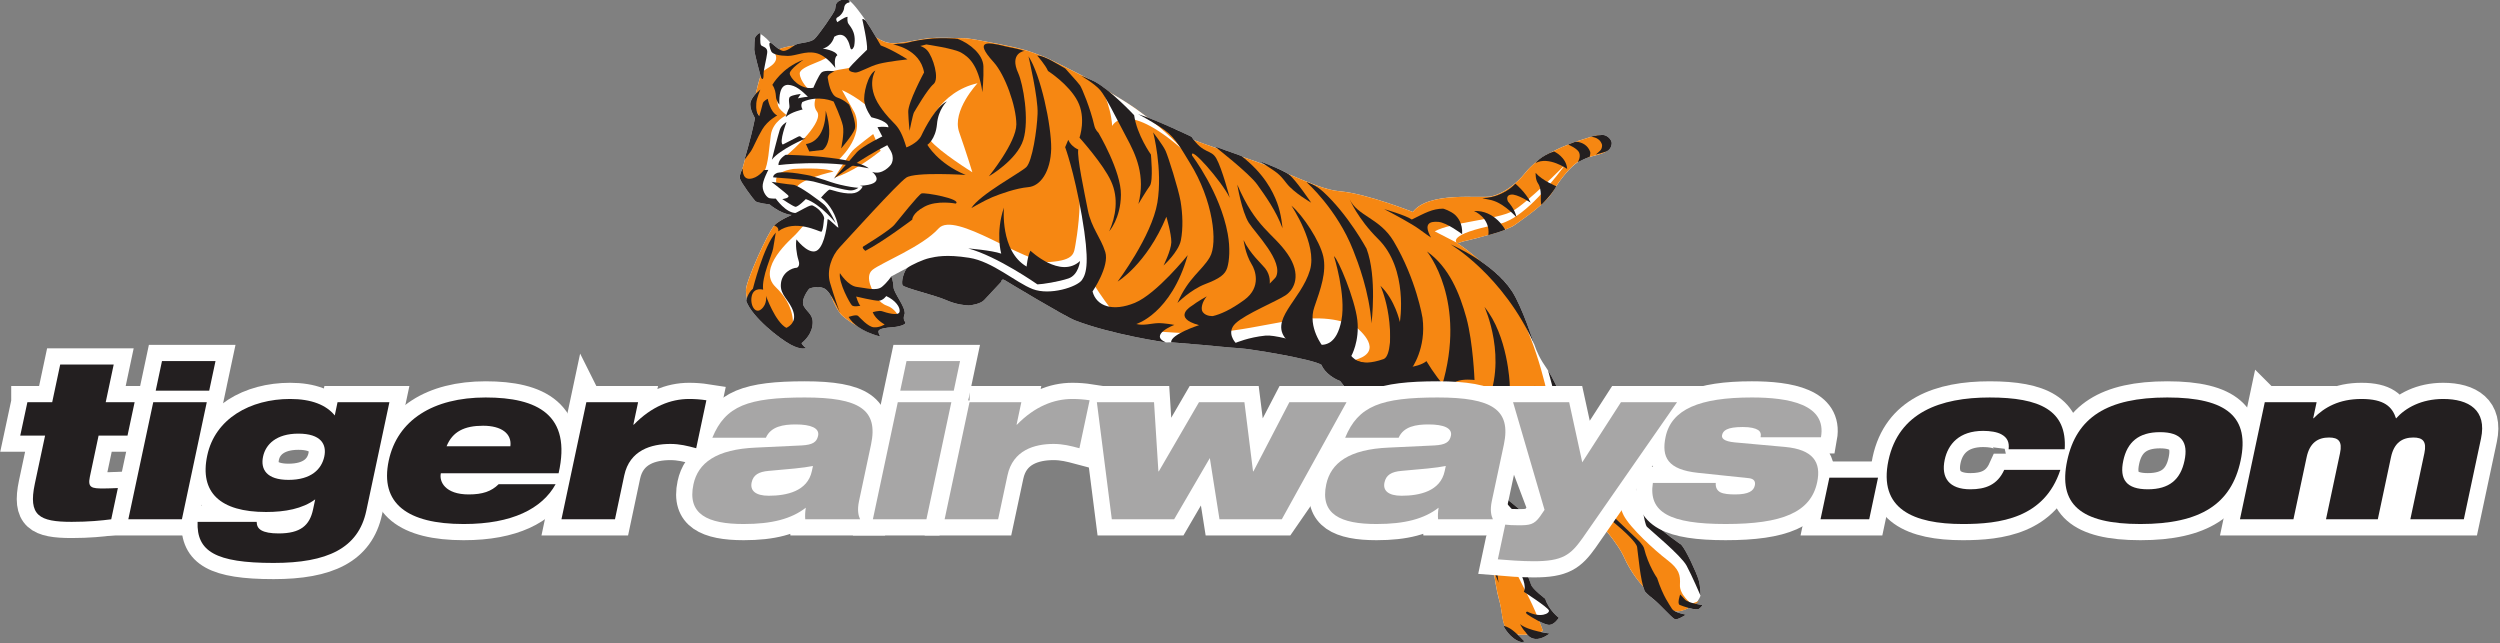
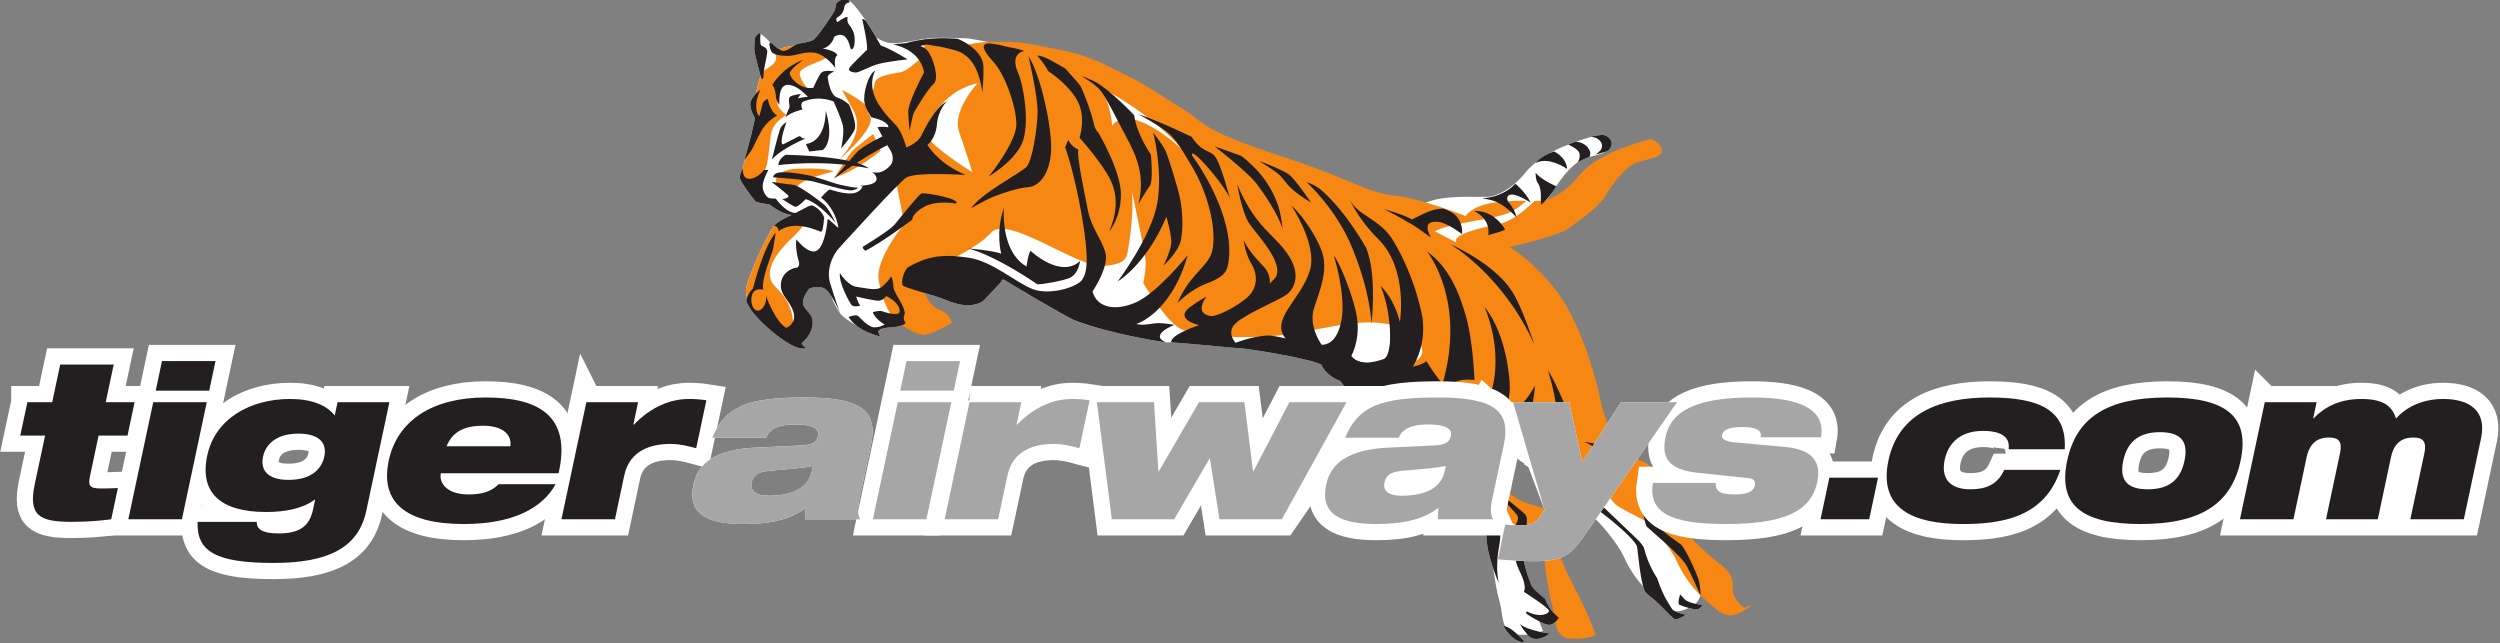
<svg xmlns="http://www.w3.org/2000/svg" xmlns:ns1="http://sodipodi.sourceforge.net/DTD/sodipodi-0.dtd" xmlns:ns2="http://www.inkscape.org/namespaces/inkscape" width="400.589" height="103.082" id="svg2" ns1:version="0.32" ns2:version="0.48.1 " version="1.0" ns1:docname="AJAX.svg" ns2:output_extension="org.inkscape.output.svg.inkscape">
  <rect width="100%" height="100%" fill="#808080" stroke="none" />
  <defs id="defs4" />
  <ns1:namedview id="base" pagecolor="#ffffff" bordercolor="#666666" borderopacity="1.0" gridtolerance="10000" guidetolerance="10" objecttolerance="10" ns2:pageopacity="0.0" ns2:pageshadow="2" ns2:zoom="2.38" ns2:cx="200.61089" ns2:cy="51.540774" ns2:document-units="px" ns2:current-layer="layer1" showgrid="false" ns2:window-width="1280" ns2:window-height="970" ns2:window-x="-6" ns2:window-y="-6" fit-margin-top="0" fit-margin-left="0" fit-margin-right="0" fit-margin-bottom="0" ns2:window-maximized="0" />
  <g ns2:label="Layer 1" ns2:groupmode="layer" id="layer1" transform="translate(-221.3,-452.298)">
    <g id="g3293" transform="matrix(0.408,0,0,0.408,273.631,328.015)">
      <path d="m 221.78,413.155 c 0,0 0.784,1.692 0.854,4.175 0.116,2.422 4.578,7.511 4.428,10.458 0,0 -0.936,2.019 0.121,3.22 1.058,1.2 -3.465,2.102 -5.211,2.142 -1.734,0.102 -5.274,0.458 -5.232,1.671 0.06,1.221 0.831,1.978 0.831,1.978 0,0 -5.211,-1.127 -9.257,-4.216 -3.022,-1.623 -5.949,-3.896 -6.645,-4.905 -0.79,-1.104 -2.217,-3.308 -3.554,-6.903 -0.962,-1.425 -1.917,-2.613 -2.852,-2.988 -2.763,-1.14 -5.737,0.217 -5.737,0.217 0,0 -3.615,4.319 -2.04,6.973 1.617,2.659 3.93,3.315 3.322,7.516 -0.587,4.244 -4.278,6.87 -4.278,6.87 0,0 0.513,1.208 1.815,1.896 0,0 -1.698,1.044 -6.057,-1.282 -4.353,-2.305 -15.207,-10.806 -17.478,-17.171 0,0 0.096,-0.409 0.267,-1.023 -0.24,-1.111 -0.342,-2.209 -0.39,-3.261 -0.108,-3.098 8.541,-22.566 11.106,-25.26 0,0 0.948,-1.502 6.167,-3.909 0.219,-0.117 0.438,-0.227 0.655,-0.335 -1.269,-0.117 -4.584,-0.778 -8.608,-4.114 0,0 -4.803,-0.538 -5.601,-1.282 -0.757,-0.716 -5.764,-7.422 -6.078,-8.909 -0.246,-1.202 0.593,-3.03 0.962,-3.74 0.281,-1.042 0.655,-2.386 1.071,-3.833 -0.164,0.204 -0.3,0.348 -0.3,0.348 0,0 2.482,-7.997 4.196,-16.468 0,0 -2.415,-3.861 -1.74,-6.359 0.307,-1.221 1.167,-2.333 2.054,-3.227 0.511,-2.231 1.202,-5.109 1.869,-6.945 0,-0.013 -0.013,-0.081 -0.013,-0.129 -0.559,-1.869 -2.374,-8.882 -2.45,-10.191 -0.006,-1.29 0.088,-4.605 0.444,-5.097 0.321,-0.456 1.719,-2.183 1.984,-1.117 0,0 1.944,1.077 3.828,3.409 0.504,-0.013 2.033,1.665 3.521,2.594 1.46,-0.642 3.642,-1.14 6.022,-1.46 0.348,-0.254 0.704,-0.43 1.036,-0.581 1.577,-0.513 5.295,-0.615 6.774,-1.986 1.522,-1.357 7.812,-10.322 8.126,-11.645 0.321,-1.282 -0.102,-2.463 1.896,-3.465 1.986,-1.03 3.636,-0.007 3.636,-0.007 1.761,1.127 5.41,6.27 6.514,7.934 1.119,1.59 2.784,4.415 4.066,6.611 4.728,2.749 6.174,2.845 16.468,0.948 5.613,-1.036 7.061,-0.948 18.759,-0.661 3.076,0.342 5.274,0.784 13.063,2.292 9.265,1.897 10.548,2.252 18.228,5.191 0.682,0.273 12.928,6.386 15.432,7.702 0.177,0.095 0.409,0.225 0.716,0.381 1.25,0.546 2.688,1.196 3.322,1.536 0.962,0.498 1.965,1.194 2.995,1.958 5.894,4.292 12.347,11.16 12.347,11.16 0,0.219 0.11,0.417 0.11,0.621 3.588,1.405 8.697,4.251 16.12,9.448 -1.222,-1.528 -2.503,-2.988 -4.162,-4.147 -4.33,-3.151 -10.518,-6.345 -10.518,-6.345 1.732,0.526 3.881,1.311 6.167,2.286 6.91,2.784 14.817,6.59 14.817,6.59 0.335,0.498 0.648,0.942 0.962,1.331 2.606,0.989 5.628,2.075 9.149,3.261 -0.614,-0.498 -0.99,-0.792 -0.99,-0.792 l 10.431,3.732 c 0.191,0.129 0.307,0.26 0.464,0.369 3.296,1.105 6.29,2.19 9.06,3.227 -0.731,-0.498 -1.569,-0.989 -2.511,-1.609 0,0 8.848,3.273 11.495,5.176 8.746,3.588 14.675,6.256 20.404,6.753 10.158,0.867 28.461,8.098 28.461,8.098 6.359,-8.281 26.441,-5.165 30.875,-6.126 4.401,-0.983 9.796,-4.795 13.344,-9.318 1.31,-1.644 2.776,-2.974 4.305,-4.168 0.729,-0.737 2.325,-2.252 5.321,-3.526 0.969,-0.54 1.917,-1.01 2.905,-1.502 1.167,-0.552 2.668,-1.214 4.264,-1.813 0,-0.021 -0.035,-0.029 -0.035,-0.029 l 2.974,-1.146 0.096,0 c 2.284,-0.763 4.394,-1.405 6.003,-1.909 -0.286,0.013 -0.484,0.013 -0.484,0.013 0,0 0.805,-0.192 1.917,-0.369 0.191,-0.061 0.429,-0.102 0.552,-0.164 0.117,0 0.198,0.035 0.369,0.013 0.608,-0.11 1.296,-0.164 1.965,-0.217 1.971,-0.088 3.955,2.019 3.731,3.506 -0.135,1.392 -0.941,2.538 -2.408,3.076 -1.454,0.928 -3.78,1.392 -7.054,2.279 -1.663,0.725 -3.888,1.89 -3.888,1.89 l 0.069,-0.102 c -3.18,2.217 -6.263,6.091 -8.535,9.482 -0.013,0.048 0.061,0.035 0.061,0.035 -0.429,0.71 -0.921,1.446 -1.405,2.136 -0.048,0.035 -0.081,0.102 -0.081,0.116 -0.771,1.357 -2.115,2.783 -3.561,4.175 -0.513,0.553 -0.88,0.88 -0.88,0.88 l 0,-0.069 c -3.499,3.153 -7.853,6.093 -10.335,7.928 -0.798,0.581 -2.19,1.221 -3.84,1.821 l 0.019,0.069 c -2.353,1.023 -6.603,2.107 -6.603,2.107 l 0,-0.061 c -5.09,1.488 -9.987,2.586 -9.987,2.586 0,0 -0.963,0.369 -2.184,0.696 1.911,1.221 4.926,3.377 8.487,6.63 4.686,3.111 9.789,7.239 12.956,12.211 4.051,6.255 8.738,20.834 8.738,20.834 1.133,3.159 1.992,5.362 5.41,10.268 3.43,5.232 8.63,18.377 8.63,18.377 1.296,3.351 3.438,8.118 5.559,9.783 2.136,-0.068 6.208,1.017 8.024,2.013 1.842,1.002 4.822,4.099 4.822,4.099 3.309,3.745 7.518,13.336 9.4,15.473 2.121,2.265 2.667,6.705 5.465,10.11 2.811,3.492 10.416,8.56 10.416,8.56 1.897,2.055 5.989,10.998 6.83,13.802 0.819,2.852 0.75,6.201 0.75,6.201 -0.369,1.377 -1.917,3.267 -1.917,3.267 1.392,0.294 2.586,0.444 2.586,0.444 0,0 0.061,0.525 -1.194,1.452 -0.634,0.484 -2.442,0.198 -4.189,-0.3 -2.114,1.099 -3.874,1.494 -5.409,1.228 1.7,0.934 4.42,1.398 4.42,1.398 0,0 -3.322,2.245 -4.44,1.754 -1.086,-0.471 -5.984,-6.016 -8.412,-7.859 -2.401,-1.869 -3.363,-3.09 -3.363,-3.09 -0.225,-0.538 -0.342,-1.167 -0.573,-1.835 -4.045,-4.422 -6.543,-9.164 -7.873,-12.232 -1.706,-3.772 -9.468,-13.835 -12.264,-15.28 -2.771,-1.474 -9.524,-4.688 -11.434,-6.351 -0.3,-0.178 -0.6,-0.546 -0.921,-0.95 -1.685,-1.95 -4.571,-5.859 -7.763,-8.963 l -6.495,-4.182 -0.027,-0.43 c -1.821,-0.983 -2.709,-1.875 -3.78,-3.131 0.069,0.252 0.144,0.409 0.144,0.409 -5.532,-4.83 -15.023,-8.91 -15.023,-8.91 -3.936,10.444 4.326,19.189 4.326,19.189 l 1.521,1.563 c 0,0 12.068,9.714 13.194,10.895 1.159,1.227 0.538,4.065 0.559,4.994 0.035,0.886 -1.884,2.721 -1.884,2.721 -1.357,7.676 3.582,19.776 3.582,19.776 0.458,1.774 5.641,5.662 5.641,5.662 1.44,4.585 5.362,7.485 5.362,7.485 0,0 -1.726,2.7 -3.697,2.788 -0.907,0.042 -2.442,-0.606 -3.991,-1.343 0.921,2.25 1.44,3.717 1.44,3.717 -0.315,0.164 -0.648,0.252 -0.977,0.396 2.055,0.417 3.623,0.614 3.623,0.614 0,0 -2.967,2.401 -5.703,2.15 -1.609,-0.15 -2.394,-0.948 -3.015,-1.706 -1.548,0.11 -2.878,0.041 -3.901,0 1.508,1.344 2.804,2.728 2.804,2.728 l -1.269,0.225 c -4.536,-1.111 -7.095,-6.359 -7.095,-6.359 0,0 0.178,-0.033 0.634,0.11 -1.296,-2.592 -1.036,-6.024 -2.367,-10.52 -0.79,-2.715 -1.556,-7.374 -2.231,-11.918 -1.275,-3.745 -2.647,-8.786 -2.728,-13.139 0,0 -1.365,-1.609 -2.511,-2.675 -0.634,-0.314 -1.392,-0.689 -2.183,-1.05 -2.059,-0.409 -6.249,-1.248 -10.464,-5.519 0,0 0.095,0.019 0.238,0.075 -1.515,-1.065 -2.866,-2.19 -4.216,-3.446 -0.233,-0.233 -0.477,-0.492 -0.79,-0.763 -0.227,-0.219 -0.404,-0.377 -0.594,-0.587 -3.793,-4.005 -8.752,-10.043 -12.873,-15.261 -1.623,-2.046 -4.441,-6.045 -7.443,-10.437 l 0,0.054 c 0,0 -3.534,-5.586 -5.361,-7.285 -1.835,-1.657 -11.229,-13.821 -11.229,-13.821 -6.064,-2.434 -7.327,-6.359 -7.327,-6.359 -3.404,-2.277 -28.139,-6.316 -32.061,-6.528 -3.876,-0.238 -10.629,-0.934 -14.817,-1.317 -7.443,-0.62 -12.164,-1.016 -12.164,-1.016 l -2.082,0.054 c 0,0 -21.318,-3.069 -35.718,-8.684 -3.841,-1.48 -26.148,-14.913 -27.492,-15.745 -1.419,-0.839 -1.433,0.587 -1.433,0.587 0,0 -5.492,5.888 -6.761,7.231 -1.331,1.392 -4.652,2.006 -5.997,2.059 -1.288,0.056 -4.965,-0.32 -9.037,-2.142 -4.08,-1.821 -16.257,-4.659 -16.939,-5.757 -0.71,-1.071 0.458,-5.724 1.931,-6.87" style="fill:#ffffff;fill-opacity:1;fill-rule:nonzero;stroke:none" id="path2469" ns2:connector-curvature="0" />
-       <path d="m 223.138,373.453 0.375,-12.3 -1.077,-7.641 -6.386,-3.65 c -6.105,-6.693 -13.636,-9.864 -13.636,-9.864 2.544,4.502 4.959,8.868 4.959,8.868 4.251,9.829 -7.066,19.23 -7.066,19.23 l -20.704,-1.589 c 4.564,-3.616 15.848,-14.361 12.989,-18.099 -2.852,-3.738 1.631,-8.534 1.877,-12.367 0.252,-3.848 8.847,-4.161 10.866,-4.782 2.034,-0.648 5.643,-3.855 7.505,-5.478 1.897,-1.569 0.88,-7.702 0.88,-7.702 6.624,4.011 6.835,4.374 18.576,2.231 5.613,-1.05 7.061,-0.948 18.759,-0.661 3.076,0.342 5.274,0.784 13.063,2.292 9.265,1.897 10.548,2.219 18.228,5.191 0.682,0.273 12.928,6.386 15.432,7.702 1.698,0.886 8.555,5.055 10.274,6.282 3.227,2.136 7.818,4.784 9.987,6.366 7.955,6.016 9.358,8.132 40.535,18.37 20.862,6.876 30.432,13.098 39.581,13.915 10.158,0.867 28.461,8.098 28.461,8.098 6.359,-8.281 26.441,-5.165 30.875,-6.126 4.401,-0.983 9.796,-4.795 13.344,-9.318 3.54,-4.476 8.064,-6.999 12.531,-9.197 4.361,-2.155 12.819,-4.884 15.288,-5.417 2.498,-0.498 6.064,3.301 4.83,5.274 -1.275,1.95 -4.202,2.217 -9.087,3.602 -4.83,1.446 -10.123,8.582 -12.919,13.336 -2.804,4.728 -10.977,10.131 -14.777,12.914 -3.807,2.79 -20.41,6.522 -20.41,6.522 0,0 -3.473,1.296 -5.389,1.379 -1.331,0.088 0.956,-2.778 1.063,-1.925 0,0 9.095,4.543 18.876,16.488 9.81,11.952 15.998,31.695 18.822,45.051 2.838,13.331 8.97,20.412 16.857,24 7.907,3.526 10.389,17.669 12.9,22.593 2.503,4.864 12.223,13.746 17.007,17.416 4.836,3.678 5.286,5.968 5.082,9.796 -0.286,3.867 4.564,7.551 4.564,7.551 0,0 6.486,-2.919 -0.377,1.161 -6.882,4.065 -9.358,0.32 -15.396,-4.803 -6.011,-5.213 -9.395,-11.631 -11.073,-15.425 -1.706,-3.772 -9.468,-13.835 -12.264,-15.28 -2.771,-1.474 -9.524,-4.688 -11.434,-6.351 -1.923,-1.673 -8.335,-11.393 -13.861,-13.883 -5.545,-2.49 -4.032,-4.072 -12.116,-10.328 -7.122,-5.554 -19.756,-18.774 -26.68,-24.736 l -3.567,6.903 c 10.655,2.503 17.546,6.407 17.546,6.407 -0.056,8.772 -9.114,18.944 -7.585,24.175 3.444,11.754 17.75,12.02 19.578,13.556 3.465,2.9 3.24,4.563 3.2,10.914 -0.061,6.324 6.93,18.699 10.266,25.467 3.33,6.739 5.41,12.81 5.41,12.81 -4.98,2.403 -11.7,1.242 -11.7,1.242 -5.178,-2.565 -3.655,-7.034 -5.566,-13.596 -1.896,-6.535 -3.69,-24.108 -3.998,-25.179 -0.3,-1.105 -3.43,-2.659 -8.555,-4.952 -5.157,-2.307 -9.155,-4.891 -12.927,-8.889 -3.793,-4.005 -8.752,-10.043 -12.9,-15.261 -4.653,-5.894 -19.245,-28.311 -19.245,-28.311 2.094,-0.238 4.141,-0.423 6.181,-0.483 l -8.295,-10.289 c 14.039,-2.292 8.397,-9.434 3.95,-13.342 -5.792,-3.322 -14.326,-4.932 -28.052,-2.525 -9.633,1.713 -17.976,3.547 -26.509,4.257 -7.825,0.587 -23.652,0.839 -34.266,-2.381 -6.16,-1.877 -15.813,-18.543 -15.813,-18.543 0,0 1.363,-5.826 0.825,-9.626 -0.511,-3.813 -5.239,-26.346 -5.239,-26.346 0.704,8.453 -0.866,18.972 -1.486,22.425 -0.661,3.478 -0.3,6.186 -10.062,6.923 -9.714,0.717 -37.329,-20.301 -43.715,-13.171 -6.37,7.122 -22.573,13.473 -25.991,16.282 -3.377,2.818 0.723,9.183 0.723,9.183 0,0 1.719,3.765 4.897,4.829 3.165,1.052 4.803,4.045 4.843,5.226 0,0 -6.112,3.664 -9.96,4.564 -3.867,0.921 -11.876,-4.974 -13.187,-6.755 -1.275,-1.732 -4.086,-6.132 -5.545,-14.475 -1.502,-8.412 10.089,-22.273 10.089,-22.273" style="fill:#f68712;fill-opacity:1;fill-rule:nonzero;stroke:none" id="path2471" ns2:connector-curvature="0" />
+       <path d="m 223.138,373.453 0.375,-12.3 -1.077,-7.641 -6.386,-3.65 c -6.105,-6.693 -13.636,-9.864 -13.636,-9.864 2.544,4.502 4.959,8.868 4.959,8.868 4.251,9.829 -7.066,19.23 -7.066,19.23 c 4.564,-3.616 15.848,-14.361 12.989,-18.099 -2.852,-3.738 1.631,-8.534 1.877,-12.367 0.252,-3.848 8.847,-4.161 10.866,-4.782 2.034,-0.648 5.643,-3.855 7.505,-5.478 1.897,-1.569 0.88,-7.702 0.88,-7.702 6.624,4.011 6.835,4.374 18.576,2.231 5.613,-1.05 7.061,-0.948 18.759,-0.661 3.076,0.342 5.274,0.784 13.063,2.292 9.265,1.897 10.548,2.219 18.228,5.191 0.682,0.273 12.928,6.386 15.432,7.702 1.698,0.886 8.555,5.055 10.274,6.282 3.227,2.136 7.818,4.784 9.987,6.366 7.955,6.016 9.358,8.132 40.535,18.37 20.862,6.876 30.432,13.098 39.581,13.915 10.158,0.867 28.461,8.098 28.461,8.098 6.359,-8.281 26.441,-5.165 30.875,-6.126 4.401,-0.983 9.796,-4.795 13.344,-9.318 3.54,-4.476 8.064,-6.999 12.531,-9.197 4.361,-2.155 12.819,-4.884 15.288,-5.417 2.498,-0.498 6.064,3.301 4.83,5.274 -1.275,1.95 -4.202,2.217 -9.087,3.602 -4.83,1.446 -10.123,8.582 -12.919,13.336 -2.804,4.728 -10.977,10.131 -14.777,12.914 -3.807,2.79 -20.41,6.522 -20.41,6.522 0,0 -3.473,1.296 -5.389,1.379 -1.331,0.088 0.956,-2.778 1.063,-1.925 0,0 9.095,4.543 18.876,16.488 9.81,11.952 15.998,31.695 18.822,45.051 2.838,13.331 8.97,20.412 16.857,24 7.907,3.526 10.389,17.669 12.9,22.593 2.503,4.864 12.223,13.746 17.007,17.416 4.836,3.678 5.286,5.968 5.082,9.796 -0.286,3.867 4.564,7.551 4.564,7.551 0,0 6.486,-2.919 -0.377,1.161 -6.882,4.065 -9.358,0.32 -15.396,-4.803 -6.011,-5.213 -9.395,-11.631 -11.073,-15.425 -1.706,-3.772 -9.468,-13.835 -12.264,-15.28 -2.771,-1.474 -9.524,-4.688 -11.434,-6.351 -1.923,-1.673 -8.335,-11.393 -13.861,-13.883 -5.545,-2.49 -4.032,-4.072 -12.116,-10.328 -7.122,-5.554 -19.756,-18.774 -26.68,-24.736 l -3.567,6.903 c 10.655,2.503 17.546,6.407 17.546,6.407 -0.056,8.772 -9.114,18.944 -7.585,24.175 3.444,11.754 17.75,12.02 19.578,13.556 3.465,2.9 3.24,4.563 3.2,10.914 -0.061,6.324 6.93,18.699 10.266,25.467 3.33,6.739 5.41,12.81 5.41,12.81 -4.98,2.403 -11.7,1.242 -11.7,1.242 -5.178,-2.565 -3.655,-7.034 -5.566,-13.596 -1.896,-6.535 -3.69,-24.108 -3.998,-25.179 -0.3,-1.105 -3.43,-2.659 -8.555,-4.952 -5.157,-2.307 -9.155,-4.891 -12.927,-8.889 -3.793,-4.005 -8.752,-10.043 -12.9,-15.261 -4.653,-5.894 -19.245,-28.311 -19.245,-28.311 2.094,-0.238 4.141,-0.423 6.181,-0.483 l -8.295,-10.289 c 14.039,-2.292 8.397,-9.434 3.95,-13.342 -5.792,-3.322 -14.326,-4.932 -28.052,-2.525 -9.633,1.713 -17.976,3.547 -26.509,4.257 -7.825,0.587 -23.652,0.839 -34.266,-2.381 -6.16,-1.877 -15.813,-18.543 -15.813,-18.543 0,0 1.363,-5.826 0.825,-9.626 -0.511,-3.813 -5.239,-26.346 -5.239,-26.346 0.704,8.453 -0.866,18.972 -1.486,22.425 -0.661,3.478 -0.3,6.186 -10.062,6.923 -9.714,0.717 -37.329,-20.301 -43.715,-13.171 -6.37,7.122 -22.573,13.473 -25.991,16.282 -3.377,2.818 0.723,9.183 0.723,9.183 0,0 1.719,3.765 4.897,4.829 3.165,1.052 4.803,4.045 4.843,5.226 0,0 -6.112,3.664 -9.96,4.564 -3.867,0.921 -11.876,-4.974 -13.187,-6.755 -1.275,-1.732 -4.086,-6.132 -5.545,-14.475 -1.502,-8.412 10.089,-22.273 10.089,-22.273" style="fill:#f68712;fill-opacity:1;fill-rule:nonzero;stroke:none" id="path2471" ns2:connector-curvature="0" />
      <path d="m 255.665,337.303 c 0,0 -10.213,10.779 -7.218,19.238 2.967,8.445 5.165,15.73 5.165,15.73 0,0 -13.023,-8.103 -16.536,-12.585 -3.501,-4.489 4.011,-19.204 18.59,-22.383" style="fill:#ffffff;fill-opacity:1;fill-rule:nonzero;stroke:none" id="path2473" ns2:connector-curvature="0" />
      <path d="m 304.012,338.838 c 0,0 3.874,6.412 4.529,15.254 0,0 4.795,-10.655 27.492,9.149 0,0 -3.411,-4.351 -11.829,-11.079 -6.726,-5.382 -11.168,-8.199 -20.192,-13.323" style="fill:#ffffff;fill-opacity:1;fill-rule:nonzero;stroke:none" id="path2475" ns2:connector-curvature="0" />
      <path d="m 486.685,369.039 c 0,0 -14.884,15.104 -20.943,18.494 -6.084,3.363 -24.258,4.372 -30.534,7.941 l 8.664,4.455 c 0,0 -4.23,-3.228 16.017,-7.184 8.145,-1.596 17.015,-10.71 26.796,-23.706" style="fill:#ffffff;fill-opacity:1;fill-rule:nonzero;stroke:none" id="path2477" ns2:connector-curvature="0" />
      <path d="m 214.673,357.258 c 0,0 -6.707,5.048 -8.146,6.576 -1.46,1.515 -7.026,10.485 -7.026,10.485 0,0 6.965,-1.625 18.098,-10.472" style="fill:#f68712;fill-opacity:1;fill-rule:nonzero;stroke:none" id="path2479" ns2:connector-curvature="0" />
      <path d="m 183.292,370.962 c 0,0 12.573,-0.771 15.826,1.03 0,0 -14.011,3.015 -14.844,6.87 l -7.532,-2.286 c 0,0 -2.046,-4.359 6.549,-5.614" style="fill:#f68712;fill-opacity:1;fill-rule:nonzero;stroke:none" id="path2481" ns2:connector-curvature="0" />
      <path d="m 194.432,322.425 c 0,0 -0.246,1.883 2.075,3.724 2.312,1.815 -10.819,4.176 -10.684,7.333 0.103,3.139 3.801,6.57 3.801,6.57 0,0 -4.557,-1.78 -6.222,-2.646 -1.671,-0.915 -6.105,0.825 -6.282,4.932 -0.171,4.14 -0.158,4.44 3.506,7.503 0,0 -5.397,2.394 -6.153,7.797 -0.771,5.451 -0.88,11.14 -2.68,14.653 -1.808,3.582 -8.848,4.782 -9.02,0.669 0,0 2.825,-11.174 4.599,-15.076 1.835,-3.848 2.579,-7.66 2.579,-7.66 0,0 -2.682,-4.032 -2.115,-5.955 0.606,-1.917 2.238,-10.213 3.473,-11.529 1.248,-1.317 6.657,-3.076 4.932,-6.822 -1.767,-3.745 20.397,-4.851 18.194,-3.494" style="fill:#f68712;fill-opacity:1;fill-rule:nonzero;stroke:none" id="path2483" ns2:connector-curvature="0" />
      <path d="m 185.428,388.488 c 0,0 -7.074,2.08 -9.633,4.776 -2.565,2.694 -11.214,22.163 -11.085,25.247 0.081,3.071 0.614,6.529 4.244,9.454 3.588,2.934 10.007,7.689 10.007,7.689 0,0 4.271,-0.894 4.216,-2.421 -0.035,-1.536 0.886,-8.487 -6.822,-15.896 -7.695,-7.422 6.359,-19.012 7.845,-20.637 1.473,-1.575 14.217,-15.335 1.228,-8.213" style="fill:#f68712;fill-opacity:1;fill-rule:nonzero;stroke:none" id="path2485" ns2:connector-curvature="0" />
      <path d="m 357.664,377.143 c 0,0 1.726,10.477 4.53,14.98 2.675,4.202 13.726,15.172 10.649,21.25 -0.238,0.429 -2.094,2.231 -2.455,2.625 0,0 0.498,-3.151 -1.78,-6.016 -1.146,-1.494 -6.016,-5.778 -8.472,-11.072 0,0 0.614,5.349 3.2,9.55 1.256,1.992 4.03,8.854 -2.934,13.95 -5.457,3.978 -9.42,5.636 -12.293,6.324 0,0 -2.599,0.254 -3.984,-1.521 -0.942,-1.24 -0.286,-4.072 1.548,-6.207 0,0 -3.377,1.821 -5.955,3.771 0,0 -7.92,4.599 2.94,7.533 0,0 -11.304,3.648 -10.962,6.739 0,0 4.721,0.396 12.164,1.016 4.188,0.383 10.941,1.079 14.817,1.317 3.922,0.211 28.657,4.251 32.061,6.528 0,0 1.25,3.917 7.327,6.359 0,0 9.395,12.164 11.229,13.821 1.827,1.7 5.348,7.279 5.348,7.279 0,0 1.726,-2.47 0.54,-4.612 -1.167,-2.163 -3.37,-7.136 -3.426,-7.777 0.021,-0.681 6.133,-3.294 12.498,-0.046 0,0 -6.201,1.357 -6.999,4.011 0,0 16.215,-1.657 29.047,7.551 0,0 -4.407,1.228 -4.141,2.749 0.294,1.542 6.133,3.521 6.236,5.949 0.069,2.408 -9.133,6.453 -9.133,6.453 0,0 9.161,0.315 13.915,2.804 l 2.811,1.692 c 0,0 -8.262,-8.745 -4.326,-19.189 0,0 9.491,4.019 15.023,8.91 0,0 -0.996,-3.48 -9.093,-11.318 0,0 -14.763,-8.05 -25.657,-26.121 0,0 -6.487,6.597 -30.799,-1.119 0,0 -25.733,-9.585 -32.404,-8.889 -6.638,0.648 -11.72,2.845 -11.72,2.845 0,0 -3.909,-4.032 -0.013,-7.676 3.867,-3.655 16.133,-8.684 19.62,-10.996 3.498,-2.34 6.397,-8.145 0.737,-16.297 -5.601,-8.111 -12.375,-10.075 -19.689,-27.15" style="fill:#231f20;fill-opacity:1;fill-rule:nonzero;stroke:none" id="path2487" ns2:connector-curvature="0" />
      <path d="m 378.907,385.377 c 0,0 10.268,15.2 7.314,25.281 -3.473,11.96 -16.836,19.866 -8.746,27.875 l 7.157,3.615 6.761,-1.282 c 0,0 -6.236,-7.763 -3.465,-15.636 2.496,-7.182 4.836,-13.758 3.513,-19.878 -1.365,-6.078 -7.974,-16.148 -12.533,-19.974" style="fill:#231f20;fill-opacity:1;fill-rule:nonzero;stroke:none" id="path2489" ns2:connector-curvature="0" />
      <path d="m 395.627,405.208 c 0,0 4.803,15.219 2.955,25.096 -1.863,9.933 -6.755,9.804 -8.794,9.762 -12.389,-0.217 10.759,11.29 10.759,11.29 l 1.869,-6.889 c 0,0 3.342,-5.799 2.394,-14.155 -0.969,-8.309 -7.572,-24.054 -9.183,-25.104" style="fill:#231f20;fill-opacity:1;fill-rule:nonzero;stroke:none" id="path2491" ns2:connector-curvature="0" />
      <path d="m 413.884,416.866 c 0,0 6.63,13.813 2.462,33.924 l 9.716,-1.385 c 0,0 5.947,-7.872 4.344,-19.982 0,0 -2.394,-14.994 -11.358,-30.084 -5.43,-9.107 -14.188,-9.816 -17.28,-16.515 0,0 3.111,7.614 11.202,15.629 12,11.823 8.549,32.622 8.549,32.622 0,0 -1.863,-8.71 -7.633,-14.21" style="fill:#231f20;fill-opacity:1;fill-rule:nonzero;stroke:none" id="path2493" ns2:connector-curvature="0" />
      <path d="m 384.821,376.126 c 0,0 12.027,10.581 18.372,26.796 1.89,4.782 6.29,16.209 7.184,28.694 0,0 2.244,-18.241 -1.952,-29.341 0,0 -7.155,-13.309 -17.075,-22.396 -3.111,-2.871 -6.529,-3.752 -6.529,-3.752" style="fill:#231f20;fill-opacity:1;fill-rule:nonzero;stroke:none" id="path2495" ns2:connector-curvature="0" />
      <path d="m 366.253,367.839 c 7.443,4.836 7.539,4.63 10.793,8.806 2.817,3.663 9.632,7.564 9.632,7.564 0,0 -6.207,-9.203 -8.745,-11.058 -2.517,-1.917 -11.679,-5.313 -11.679,-5.313" style="fill:#231f20;fill-opacity:1;fill-rule:nonzero;stroke:none" id="path2497" ns2:connector-curvature="0" />
      <path d="m 348.809,362.121 c 0,0 13.357,10.396 16.632,14.892 3.253,4.53 7.518,10.52 9.973,17.205 0,0 -0.404,-5.457 -2.121,-10.021 -1.719,-4.516 -5.138,-11.433 -14.053,-18.343" style="fill:#231f20;fill-opacity:1;fill-rule:nonzero;stroke:none" id="path2499" ns2:connector-curvature="0" />
      <path d="m 318.706,349.446 c 0,0 6.188,3.193 10.518,6.345 4.359,3.138 6.787,7.92 9.687,12.586 9.305,14.796 11.175,31.83 7.976,37.219 -3.111,5.376 -8.405,7.995 -12.723,17.995 0,0 5.178,-5.205 10.873,-7.395 5.745,-2.183 7.88,-3.8 8.691,-6.453 0.819,-2.654 1.215,-7.62 0.191,-13.283 -2.967,-16.303 -14.004,-30.745 -14.004,-30.745 -1.071,-4.351 11.671,10.123 14.796,16.591 0,0 -3.055,-11.55 -5.238,-15.392 -2.13,-3.86 -5.055,-1.534 -9.783,-8.595 0,0 -13.938,-6.705 -20.983,-8.876" style="fill:#231f20;fill-opacity:1;fill-rule:nonzero;stroke:none" id="path2501" ns2:connector-curvature="0" />
      <path d="m 324.626,356.61 c 0,0 3.807,14.352 1.657,27.573 -2.217,13.235 -15.615,31.012 -15.615,31.012 0,0 11.358,-6.761 19.143,-25.446 0,0 2.006,6.699 1.95,10.035 -0.137,3.288 -3.063,9.101 -3.063,9.101 0,0 5.861,-5.253 6.809,-9.885 0.913,-4.652 0.723,-10.362 -0.116,-15.342 -0.88,-5.034 -4.891,-17.62 -5.868,-19.756 -0.962,-2.175 -4.897,-7.292 -4.897,-7.292" style="fill:#231f20;fill-opacity:1;fill-rule:nonzero;stroke:none" id="path2503" ns2:connector-curvature="0" />
      <path d="m 338.188,404.826 c 0,0 -12.129,15.117 -20.718,18.712 -8.595,3.567 -15.123,1.419 -16.657,-4.455 0,0 6.772,-9.905 5,-15.527 -1.78,-5.668 -5.478,-9.495 -6.841,-16.434 -1.365,-6.971 -4.312,-20.71 -3.767,-23.8 0,0 -2.675,-0.983 -3.93,-3.772 l -1.214,2.865 c 0,0 3.425,9.12 6.555,26.98 3.084,17.901 1.925,22.52 0.029,25.206 -1.931,2.708 -12.511,6.147 -19.306,3.561 -6.766,-2.613 -15.744,-10.852 -24.975,-12.306 -9.195,-1.433 -13.152,-0.409 -15.573,0.11 -2.484,0.531 -7.054,2.659 -8.623,3.786 -1.473,1.179 -2.64,5.832 -1.931,6.903 0.682,1.077 12.86,3.936 16.939,5.757 4.072,1.815 7.749,2.171 9.037,2.142 1.345,-0.054 4.667,-0.667 5.997,-2.059 1.269,-1.344 6.761,-7.231 6.761,-7.231 0,0 0.013,-1.425 1.433,-0.587 1.344,0.833 23.651,14.265 27.492,15.745 14.4,5.599 35.718,8.684 35.718,8.684 -6.814,-3.029 3.33,-6.897 3.33,-6.897 0,0 -3.848,-0.763 -6.508,-0.681 -2.647,0.095 -5.505,1.063 -8.445,0.341 0,0 13.664,-4.026 20.199,-27.042" style="fill:#231f20;fill-opacity:1;fill-rule:nonzero;stroke:none" id="path2505" ns2:connector-curvature="0" />
      <path d="m 317.156,349.869 c 1.113,7.791 6.583,15.445 6.583,15.445 0,0 1.017,10.28 -0.415,12.279 -1.421,1.944 -4.497,7.122 -4.497,7.122 2.832,-11.092 -0.9,-19.224 -4.857,-26.483 -3.867,-7.251 -7.886,-15.601 -10.164,-18.234 -2.3,-2.607 -7.068,-5.335 -7.539,-5.676 0,0 4.353,1.76 5.547,2.401 6.434,3.573 15.342,13.145 15.342,13.145" style="fill:#231f20;fill-opacity:1;fill-rule:nonzero;stroke:none" id="path2507" ns2:connector-curvature="0" />
      <path d="m 290.114,331.533 c 0.083,0.204 4.795,5.197 5.792,6.611 0.717,1.029 4.061,8.963 5.63,15.886 0.375,1.659 1.583,2.703 1.583,2.703 0,0 8.983,15.13 8.847,24.416 -0.095,9.291 -4.619,14.325 -4.619,14.325 2.586,-5.772 3.821,-12.996 0.757,-19.653 -3.002,-6.699 -12.402,-17.13 -12.402,-17.13 0,0 2.709,-7.729 -0.757,-14.361 -3.451,-6.644 -11.623,-11.835 -11.623,-11.835 -0.934,-2.326 -4.25,-6.051 -4.25,-6.051 2.898,-0.041 8.438,3.671 11.043,5.09" style="fill:#231f20;fill-opacity:1;fill-rule:nonzero;stroke:none" id="path2509" ns2:connector-curvature="0" />
      <path d="m 295.913,407.118 c 0,0 -0.538,5.417 -4.502,6.83 -3.984,1.337 -10.241,2.305 -12.239,2.353 0,0 -15.691,-11.019 -27.172,-14.115 0,0 9.108,0.702 12.956,2.04 0,0 -2.34,-8.118 1.063,-18.091 0,0 -1.617,17.088 8.91,23.168 0,0 0.327,-3.965 1.5,-6.229 0,0 11.768,11.188 19.483,4.045" style="fill:#231f20;fill-opacity:1;fill-rule:nonzero;stroke:none" id="path2511" ns2:connector-curvature="0" />
      <path d="m 275.659,326.743 c 0,0 3.876,16.407 3.568,22.601 -0.225,6.181 -2.054,18.61 -4.441,20.922 -2.45,2.279 -18.247,10.739 -21.578,16.073 0,0 4.939,-2.878 8.166,-4.25 3.234,-1.344 9.408,-3.555 14.182,-3.977 4.734,-0.383 8.793,-5.963 9.025,-15.117 0.102,-9.135 -4.12,-29.007 -8.924,-36.252" style="fill:#231f20;fill-opacity:1;fill-rule:nonzero;stroke:none" id="path2513" ns2:connector-curvature="0" />
      <path d="m 266.464,322.788 c 1.89,0.49 4.598,0.79 7.612,1.827 0,0 -6.091,0.784 -2.421,8.78 1.855,4.114 4.434,18.153 1.971,26.128 -2.49,8.008 -13.521,14.331 -13.521,14.331 0,0 10.771,-13.241 10.793,-20.397 -0.027,-7.176 -4.474,-19.557 -8.97,-24.483 -8.431,-9.237 -0.792,-7.237 1.909,-6.801 0,0 1.419,0.292 2.627,0.615" style="fill:#231f20;fill-opacity:1;fill-rule:nonzero;stroke:none" id="path2515" ns2:connector-curvature="0" />
      <path d="m 225.028,322.138 c 0,0 3.036,2.163 10.498,-0.068 0,0 10.854,1.562 13.719,3.227 2.769,1.631 6.678,4.495 8.316,15.513 0,0 0.559,-5.484 0.396,-10.179 -0.171,-4.646 -5.259,-8.909 -10.11,-10.758 0,0 -7.21,-0.825 -14.673,0.444 -6.782,1.181 -6.81,1.821 -8.146,1.821" style="fill:#231f20;fill-opacity:1;fill-rule:nonzero;stroke:none" id="path2517" ns2:connector-curvature="0" />
      <path d="m 222.436,322.084 c 0,0 10.627,1.631 12.211,10.976 0,0 -6.364,11.836 -6.215,15.541 0.116,3.676 0.531,7.394 0.531,7.394 0,0 1.276,-6.466 1.726,-7.23 0.49,-0.757 5.211,-9.073 7.695,-11.14 2.415,-2.067 -0.177,-10.608 -2.511,-13.248 -2.36,-2.675 -8.676,-3.165 -13.438,-2.292" style="fill:#231f20;fill-opacity:1;fill-rule:nonzero;stroke:none" id="path2519" ns2:connector-curvature="0" />
      <path d="m 214.237,372.094 c 0.687,0.519 5.661,4.974 -4.763,5.478 l 1.058,0.3 c 0,0 -1.004,2.551 -4.305,2.703 -4.196,0.197 -8.281,-1.673 -8.772,-1.482 -0.921,0.43 -3.268,3.098 -3.268,3.098 3.568,2.654 6.112,7.341 6.809,11.713 0.15,0.833 -4.155,-3.998 -4.236,-3.119 -0.335,4.216 -1.754,11.938 -4.987,12.546 -3.26,0.594 -7.224,-4.701 -7.224,-4.701 -0.45,1.748 -0.021,5.689 0.778,8.152 0.845,2.436 -0.615,2.969 -0.615,2.969 -2.011,0.068 -5.968,1.937 -6.295,6.412 -0.383,4.447 3.478,6.29 4.911,10.948 1.411,4.639 -2.763,6.263 -2.763,6.263 -4.365,-2.313 -7.995,-12.579 -7.995,-12.579 0,0 0.614,3.219 -1.869,5.266 -2.409,2.073 -4.564,-1.815 -3.692,-5.322 0.888,-3.478 4.449,-2.353 4.449,-2.353 -0.696,-4.932 3.526,-13.739 3.922,-16.194 0.383,-2.517 1.036,-6.229 1.036,-6.229 -4.816,5.349 -8.991,22.049 -8.991,22.049 -2.183,1.829 -2.613,4.795 -2.613,4.795 2.271,6.364 13.125,14.865 17.478,17.171 4.359,2.326 6.057,1.282 6.057,1.282 -1.302,-0.689 -1.815,-1.896 -1.815,-1.896 0,0 3.692,-2.627 4.278,-6.87 0.608,-4.202 -1.706,-4.857 -3.322,-7.516 -1.575,-2.655 2.04,-6.973 2.04,-6.973 0,0 2.974,-1.357 5.737,-0.217 2.825,1.14 6.405,9.891 6.405,9.891 0,0 -2.503,-7.066 -3.929,-11.958 -1.433,-4.87 0.593,-10.635 3.779,-13.985 3.09,-3.301 22.648,-24.996 26.128,-27.355 3.409,-2.348 23.343,-1.065 23.343,-1.065 -10.983,-4.55 -15.034,-11.829 -15.034,-11.829 0,0 3.192,-2.1 3.759,-8.03 0.49,-5.974 3.915,-9.031 3.915,-9.031 -4.175,1.877 -8.649,10.418 -10.056,13.46 -1.425,2.988 -5.865,4.619 -5.865,4.619 -3.146,-10.492 -4.859,-7.962 -10.412,-16.169 -5.58,-8.191 -1.766,-14.025 -1.766,-14.025 -2.961,1.351 -4.926,9.543 -4.285,12.504 0.573,2.969 2.709,5.847 2.709,5.847 7.381,1.719 6.659,3.95 6.659,3.95 -1.761,-0.415 -4.264,-0.075 -4.264,-0.075 0,0 2.715,5.526 4.836,8.712 2.369,3.607 0.411,6.078 0.411,6.078 -0.144,0.238 -3.392,4.242 -7.361,2.769" style="fill:#231f20;fill-opacity:1;fill-rule:nonzero;stroke:none" id="path2521" ns2:connector-curvature="0" />
      <path d="m 247.13,384.571 c 0,0 -7.361,-1.466 -12.293,1.194 -4.939,2.62 -4.822,5.109 -4.822,5.109 0,0 -11.277,8.535 -18.413,12.254 0,0 -1.583,-1.175 -0.833,-1.706 0.757,-0.498 10.316,-6.256 12.279,-8.589 1.897,-2.3 9.373,-11.706 10.595,-12.239 1.248,-0.504 15.922,2.176 13.486,3.977" style="fill:#231f20;fill-opacity:1;fill-rule:nonzero;stroke:none" id="path2523" ns2:connector-curvature="0" />
      <path d="m 201.595,411.879 c 0,0 3.213,5.097 6.761,5.438 3.48,0.383 7.585,1.726 9.77,-0.068 2.217,-1.836 3.655,-4.093 3.655,-4.093 0,0 0.784,1.692 0.854,4.175 0.116,2.422 4.578,7.485 4.428,10.458 0,0 -0.936,2.019 0.121,3.22 1.058,1.2 -3.465,2.102 -5.211,2.142 -1.734,0.102 -5.274,0.458 -5.232,1.671 0.06,1.221 0.831,1.978 0.831,1.978 0,0 -9.099,-1.917 -12.566,-7.708 0,0 2.988,-1.105 3.74,-0.404 0.777,0.71 3.915,4.326 6.201,4.468 2.277,0.165 4.229,-1.117 4.229,-1.117 0,0 -3.554,-1.871 -4.701,-4.797 0,0 2.484,-0.831 3.759,-0.375 1.282,0.465 6.366,2.033 6.768,0.26 0.464,-1.754 -1.631,-4.632 -5.218,-6.236 0,0 -1.194,1.761 -2.967,1.836 -1.726,0.041 -8.848,-1.651 -8.848,-1.651 0,0 0.867,2.9 1.657,3.615 0,0 -2.517,0.594 -3.301,-0.15 -0.757,-0.675 -5.328,-8.935 -4.728,-12.662" style="fill:#231f20;fill-opacity:1;fill-rule:nonzero;stroke:none" id="path2525" ns2:connector-curvature="0" />
      <path d="m 177.46,369.454 c 0,0 17.723,-2.353 35.46,1.263 0,0 -4.182,-4.572 -32.602,-5.314 0,0 -2.933,1.596 -2.857,4.051" style="fill:#231f20;fill-opacity:1;fill-rule:nonzero;stroke:none" id="path2527" ns2:connector-curvature="0" />
      <path d="m 177.071,372.483 c 0,0 -1.74,0.559 -1.686,1.782 0,0 12.354,0.818 15.868,1.644 3.554,0.879 12.592,3.717 15.027,3.465 1.625,-0.171 2.559,-1.017 2.559,-1.017 0,0 -1.984,-0.075 -5.007,-0.723 -3.057,-0.627 -4.605,-1.058 -8.268,-2.353 l -5.424,-1.638 c 0,0 -9.066,-2.033 -13.069,-1.159" style="fill:#231f20;fill-opacity:1;fill-rule:nonzero;stroke:none" id="path2529" ns2:connector-curvature="0" />
      <path d="m 174.697,376.017 c 0,0 6.295,1.004 8.549,1.159 2.264,0.158 11.343,6.958 12.354,7.995 1.964,1.938 4.317,7 4.317,7 0,0 -5.867,-7.395 -11.712,-9.367 0,0 -3.138,3.228 -4.12,3.017 -1.044,-0.227 -5.13,-3.017 -5.13,-3.017 0,0 3.486,-0.395 2.162,-1.602 -1.248,-1.181 -6.418,-5.186 -6.418,-5.186" style="fill:#231f20;fill-opacity:1;fill-rule:nonzero;stroke:none" id="path2531" ns2:connector-curvature="0" />
      <path d="m 190.85,385.302 c 0,0 1.938,0.86 3.071,2.286 2.054,2.413 1.405,3.26 1.405,3.26 0,0 -0.341,4.755 -1.071,4.784 -0.798,0.027 -10.241,-5.145 -16.87,-0.158 0,0 0.45,-1.78 -1.59,-2.209 0,0 0.948,-1.502 6.167,-3.909 5.144,-2.415 7.729,-4.388 8.889,-4.053" style="fill:#231f20;fill-opacity:1;fill-rule:nonzero;stroke:none" id="path2533" ns2:connector-curvature="0" />
      <path d="m 173.495,371.331 c 0,0 -2.338,4.298 -2.236,6.528 0.035,2.232 1.663,4.367 2.675,4.599 0.995,0.204 2.482,0.15 2.482,0.15 0,0 3.977,5.778 7.989,5.661 l 1.023,0.219 -0.478,1.01 -1.732,-0.429 c 0,0 -4.019,0.135 -9.209,-4.162 0,0 -4.803,-0.538 -5.601,-1.282 -0.757,-0.716 -5.785,-7.449 -6.078,-8.909 -0.307,-1.488 1.111,-3.998 1.111,-3.998 0,0 -0.383,4.196 2.667,4.113 3.234,-0.11 5.628,-3.417 5.628,-3.417" style="fill:#231f20;fill-opacity:1;fill-rule:nonzero;stroke:none" id="path2535" ns2:connector-curvature="0" />
      <path d="m 219.052,357.789 c 0,0 -8.608,4.162 -10.852,6.672 -1.399,1.577 -9.054,10.383 -9.054,10.383 0,0 10.377,-7.859 21.523,-13.46" style="fill:#231f20;fill-opacity:1;fill-rule:nonzero;stroke:none" id="path2537" ns2:connector-curvature="0" />
      <path d="m 199.466,332.637 c 0,0 -2.954,1.079 -2.646,2.572 0.266,1.446 1.002,6.856 3.8,7.729 2.756,0.927 4.625,2.838 4.625,2.838 0,0 3.071,7.066 2.183,9.578 -0.954,2.517 -5.348,7.559 -5.348,7.559 0,0 1.317,-5.97 0.696,-8.883 -0.621,-2.959 -3.636,-9.53 -3.636,-9.53 0,0 -5.867,-2.748 -12.287,0.184 0,0 -0.948,1.269 0.096,2.94 0,0 -4.455,0.921 -6.659,2.974 0,0 0.9,-2.757 1.379,-3.494 0.456,-0.756 -0.655,-3.704 0.354,-4.488 0.969,-0.75 4.189,-1.113 4.189,-1.113 l -1.133,1.748 c 0,0 2.442,-0.566 3.943,-0.621 0,0 -3.098,-3.342 -5.662,-4.25 -2.559,-0.886 -5.861,-1.282 -5.526,7.353 0,0 -1.331,-1.671 -1.35,-3.144 -0.096,-1.48 -0.369,-3.193 -1.421,-4.646 0,0 3.774,-6.809 12.198,-9.838 0,0 -5.403,3.657 -5.369,5.389 0.129,1.719 4.298,6.535 9.277,5.588 0,0 2.088,-4.987 3.267,-6.051 1.228,-1.023 5.028,-0.396 5.028,-0.396" style="fill:#231f20;fill-opacity:1;fill-rule:nonzero;stroke:none" id="path2539" ns2:connector-curvature="0" />
      <path d="m 196.022,348.048 c 0,0 0.409,11.877 -7.777,13.139 l 1.331,2.926 5.3,-0.621 c 0,0 4.845,-2.905 1.147,-15.444" style="fill:#231f20;fill-opacity:1;fill-rule:nonzero;stroke:none" id="path2541" ns2:connector-curvature="0" />
      <path d="m 180.625,352.564 c 0,0 -3.009,7.907 -1.46,8.82 0,0 4.461,-2.265 5.928,-3.042 1.46,-0.811 1.016,0.962 3.05,0.634 0,0 -10.158,4.284 -13.275,8.376 0,0 2.429,-9.727 3.111,-11.726 0.648,-2.007 2.646,-3.063 2.646,-3.063" style="fill:#231f20;fill-opacity:1;fill-rule:nonzero;stroke:none" id="path2543" ns2:connector-curvature="0" />
      <path d="m 173.257,343.429 c 0,0 0.921,5.191 3.732,6.535 0,0 -3.697,1.877 -5.832,5.396 -2.102,3.521 -3.732,7.566 -4.468,8.583 -0.704,0.995 -2.627,3.547 -2.627,3.547 0,0 2.482,-7.997 4.196,-16.468 0,0 -2.415,-3.861 -1.74,-6.359 0.661,-2.475 3.848,-4.843 3.848,-4.843 0,0 -1.427,3.119 -1.603,5.341 -0.184,2.252 0.164,3.869 1.188,5.062 0,0 1.139,-3.984 1.357,-5.001 0.198,-0.975 1.95,-1.794 1.95,-1.794" style="fill:#231f20;fill-opacity:1;fill-rule:nonzero;stroke:none" id="path2545" ns2:connector-curvature="0" />
      <path d="m 210.409,312.315 c 0,0 2.121,9.135 1.848,11.829 0,0 -6.242,5.997 -6.924,7.116 -0.689,1.085 0.498,1.623 2.217,1.848 1.7,0.131 5.566,-2.477 9.51,-3.458 3.901,-0.956 11.073,-1.72 11.073,-1.72 0,0 -6.032,-3.867 -10.506,-5.476 0,0 -3.869,-6.851 -5.868,-9.702 0,0 -1.363,-1.187 -1.35,-0.436" style="fill:#231f20;fill-opacity:1;fill-rule:nonzero;stroke:none" id="path2547" ns2:connector-curvature="0" />
      <path d="m 205.484,322.636 c 0,0 -1.325,-6.569 -6.114,-3.58 0,0 -0.825,3.684 -4.495,4.646 0,0 5.042,0.669 5.731,2.632 0,0 -1.536,0.484 -0.813,4.98 0,0 -3.409,-4.946 -7.653,-5.874 -4.189,-0.9 -7.736,1.127 -10.996,1.14 -3.213,-0.027 -6.045,-0.642 -6.529,-1.829 -0.517,-1.152 -1.091,-3.357 -0.381,-3.384 0.729,-0.019 3.499,3.405 5.409,3.248 1.909,-0.231 3.636,-2.162 5.17,-2.694 1.577,-0.513 5.282,-0.634 6.774,-1.986 1.522,-1.357 7.812,-10.322 8.126,-11.645 0.321,-1.282 -0.102,-2.482 1.896,-3.465 1.986,-1.03 3.636,-0.007 3.636,-0.007 0,0 0.458,0.798 -0.211,0.827 -0.771,0.033 -1.671,0.873 -1.773,2.033 -0.035,1.208 -1.181,3.015 -2.498,3.671 -1.275,0.606 -0.142,1.977 -0.142,1.977 0,0 2.776,-2.08 3.99,-2.1 0,0 -0.198,1.044 0.088,2.217 0.294,1.179 3.595,3.165 2.498,9.243 0,0 -1.085,3.015 -1.712,-0.048" style="fill:#231f20;fill-opacity:1;fill-rule:nonzero;stroke:none" id="path2549" ns2:connector-curvature="0" />
      <path d="m 170.405,317.958 c 0,0 -0.348,3.908 0.286,4.482 0.615,0.55 2.682,0.729 2.353,2.973 -0.238,2.252 -1.521,6.782 -1.438,8.684 0.033,1.891 -0.669,2.157 -1.181,0.267 -0.559,-1.869 -2.374,-8.882 -2.45,-10.191 -0.006,-1.29 0.088,-4.605 0.444,-5.097 0.321,-0.456 1.719,-2.183 1.984,-1.117" style="fill:#231f20;fill-opacity:1;fill-rule:nonzero;stroke:none" id="path2551" ns2:connector-curvature="0" />
      <path d="m 432.158,403.38 c 0,0 16.011,19.366 5.751,53.223 l 4.08,6.597 c 0,0 -1.038,-7.497 1.615,-8.712 2.628,-1.24 7.226,-0.633 7.226,-0.633 0,0 -0.553,-14.619 -3.172,-24.334 -2.661,-9.68 -6.843,-20.035 -15.499,-26.14" style="fill:#231f20;fill-opacity:1;fill-rule:nonzero;stroke:none" id="path2553" ns2:connector-curvature="0" />
      <path d="m 454.753,425.169 c 0,0 9.53,20.677 0.3,39.437 0,0 -6.83,2.15 -10.356,-0.751 l 9.524,9.429 c 0,0 6.782,-2.503 9.031,-3.322 2.28,-0.825 8.76,-1.419 9.79,-4.455 1.029,-3.055 1.569,-9.482 1.569,-9.482 0,0 -3.207,5.757 -5.117,6.978 -1.842,1.153 -6.045,1.7 -6.045,1.7 0,0 1.597,-5.076 1.194,-9.448 0,0 -0.689,-18.774 -9.891,-30.084" style="fill:#231f20;fill-opacity:1;fill-rule:nonzero;stroke:none" id="path2555" ns2:connector-curvature="0" />
-       <path d="m 469.862,482.902 0.484,4.113 6.686,4.257 c 0,0 7.886,-4.04 10.525,-4.87 0,0 1.071,-1.877 1.427,-3.425 0.3,-1.522 -6.986,8.145 -19.122,-0.075" style="fill:#231f20;fill-opacity:1;fill-rule:nonzero;stroke:none" id="path2557" ns2:connector-curvature="0" />
      <path d="m 418.466,480.684 c 0,0 0.184,-1.583 0.404,-2.469 0,0 -0.921,-5.553 15.956,-2.422 0,0 -3.382,2.388 -4.024,4.292 -0.702,1.896 -2.523,4.966 -7.401,7.02 0,0 -1.897,-2.08 -4.934,-6.42" style="fill:#231f20;fill-opacity:1;fill-rule:nonzero;stroke:none" id="path2559" ns2:connector-curvature="0" />
      <path d="m 482.497,496.962 c 0,0 1.896,3.329 3.029,4.147 1.133,0.873 4.066,2.53 5.492,2.284 1.419,-0.211 2.286,-1.288 3.767,-1.343 1.411,-0.083 19.428,13.881 19.905,17.421 0.511,3.528 1.194,12.75 2.982,17.335 0,0 0.962,1.221 3.363,3.062 2.429,1.871 7.326,7.416 8.412,7.887 1.117,0.492 4.44,-1.754 4.44,-1.754 0,0 -4.509,-0.743 -5.513,-2.292 -0.934,-1.603 -3.411,-4.694 -5.832,-12.081 0,0 -3.438,-4.857 -5.136,-11.72 0,0 -0.227,-1.236 -2.995,-3.821 -2.811,-2.579 -18.91,-18.18 -19.831,-18.822 -0.921,-0.696 -4.619,2.252 -7.484,1.651 -2.926,-0.6 -4.598,-1.958 -4.598,-1.958" style="fill:#231f20;fill-opacity:1;fill-rule:nonzero;stroke:none" id="path2561" ns2:connector-curvature="0" />
      <path d="m 516.176,499.84 c 0,0 1.256,10.477 2.374,11.671 1.145,1.167 13.438,11.27 15.567,15.261 2.148,3.99 5.471,11.741 5.471,11.741 0,0 0.069,-3.349 -0.75,-6.201 -0.84,-2.804 -4.932,-11.761 -6.83,-13.802 0,0 -7.605,-5.069 -10.416,-8.56 -2.797,-3.405 -3.344,-7.845 -5.417,-10.11" style="fill:#231f20;fill-opacity:1;fill-rule:nonzero;stroke:none" id="path2563" ns2:connector-curvature="0" />
      <path d="m 493.882,478.255 c 0,0 4.707,1.065 5.614,5.122 0.894,4.088 0.819,13.303 0.819,13.303 0,0 3.575,-2.257 4.005,-4.591 0.471,-2.319 1.732,-6.807 2.408,-7.722 0,0 -2.981,-3.098 -4.822,-4.099 -1.815,-0.996 -5.888,-2.08 -8.024,-2.013" style="fill:#231f20;fill-opacity:1;fill-rule:nonzero;stroke:none" id="path2565" ns2:connector-curvature="0" />
      <path d="m 479.693,450.096 c 0,0 2.865,9.508 3.015,13.425 0.164,3.896 0.525,9.223 -1.03,10.887 -1.589,1.665 -1.883,3.268 -1.883,3.268 0,0 3.58,-0.621 5.157,-1.952 1.596,-1.331 3.37,-7.253 3.37,-7.253 0,0 -5.199,-13.145 -8.63,-18.377" style="fill:#231f20;fill-opacity:1;fill-rule:nonzero;stroke:none" id="path2567" ns2:connector-curvature="0" />
      <path d="m 457.508,495.706 c 0,0 9.046,9.987 9.77,10.852 1.821,2.088 -0.696,5.186 -3.022,6.501 0,0 2.442,12.021 3.793,14.819 1.371,2.783 3.315,6.787 2.155,9.147 0,0 9.406,6.059 9.837,7.314 0.396,1.214 -3.303,3.124 -8.493,0.464 0,0 -1.242,0.231 0.231,1.234 1.502,1.016 6.495,4.065 8.487,3.99 1.971,-0.088 3.697,-2.788 3.697,-2.788 0,0 -3.922,-2.9 -5.362,-7.485 0,0 -5.184,-3.888 -5.607,-5.662 0,0 -4.974,-12.101 -3.616,-19.776 0,0 1.919,-1.842 1.884,-2.721 -0.021,-0.928 0.6,-3.767 -0.559,-4.994 -1.092,-1.188 -13.194,-10.895 -13.194,-10.895" style="fill:#231f20;fill-opacity:1;fill-rule:nonzero;stroke:none" id="path2569" ns2:connector-curvature="0" />
      <path d="m 440.332,505.741 c 0,0 7.564,3.459 11.364,-0.778 0,0 8.698,6.651 9.197,9.64 0.484,3.015 -2.374,9.352 -0.581,18.895 0,0 -4.707,-10.512 -4.822,-18.515 0,0 -2.477,-2.934 -3.547,-3.438 -1.092,-0.471 -6.412,-0.492 -11.61,-5.805" style="fill:#231f20;fill-opacity:1;fill-rule:nonzero;stroke:none" id="path2571" ns2:connector-curvature="0" />
      <path d="m 428.161,493.107 c 0,0 6.774,8.275 8.63,9.639 0,0 8.397,-2.811 10.356,-3.936 1.944,-1.119 1.679,-3.083 1.679,-3.083 0,0 -5.13,2.319 -10.056,1.78 -4.891,-0.567 -10.608,-4.401 -10.608,-4.401" style="fill:#231f20;fill-opacity:1;fill-rule:nonzero;stroke:none" id="path2573" ns2:connector-curvature="0" />
      <path d="m 462.181,550.45 c 0,0 2.559,5.247 7.095,6.359 l 1.269,-0.225 c 0,0 -3.738,-3.95 -5.778,-5.151 -2.054,-1.159 -2.586,-0.983 -2.586,-0.983" style="fill:#231f20;fill-opacity:1;fill-rule:nonzero;stroke:none" id="path2575" ns2:connector-curvature="0" />
      <path d="m 468.697,549.727 c 0,0 1.139,2.094 1.848,2.771 0.771,0.695 1.399,2.776 4.113,3.063 2.736,0.252 5.703,-2.15 5.703,-2.15 0,0 -8.349,-0.983 -11.664,-3.684" style="fill:#231f20;fill-opacity:1;fill-rule:nonzero;stroke:none" id="path2577" ns2:connector-curvature="0" />
      <path d="m 531.601,538.063 c 0,0 -1.276,3.628 -0.211,4.113 1.152,0.477 6.459,2.429 7.674,1.5 1.256,-0.927 1.194,-1.452 1.194,-1.452 0,0 -5.396,-0.723 -6.728,-2.088 -1.31,-1.363 -1.929,-2.073 -1.929,-2.073" style="fill:#231f20;fill-opacity:1;fill-rule:nonzero;stroke:none" id="path2579" ns2:connector-curvature="0" />
      <path d="m 482.053,364.093 c 0,0 4.83,2.162 5.165,6.869 0,0 -7.293,-5.13 -12.437,-2.291 0,0 2.08,-2.866 7.272,-4.578" style="fill:#231f20;fill-opacity:1;fill-rule:nonzero;stroke:none" id="path2581" ns2:connector-curvature="0" />
      <path d="m 482.96,377.77 c 0,0 -5.62,-2.292 -8.124,-5.266 0,0 -0.158,2.682 0.962,4.175 1.105,1.515 1.181,4.797 1.077,5.915 -0.048,1.113 0.158,2.484 0.158,2.484 0,0 3.888,-3.711 5.928,-7.306" style="fill:#231f20;fill-opacity:1;fill-rule:nonzero;stroke:none" id="path2583" ns2:connector-curvature="0" />
      <path d="m 450.611,387.486 c 0,0 6.501,2.598 5.662,9.447 0,0 4.25,-1.085 6.603,-2.107 0,0 -4.03,-7.749 -12.265,-7.34" style="fill:#231f20;fill-opacity:1;fill-rule:nonzero;stroke:none" id="path2585" ns2:connector-curvature="0" />
      <path d="m 464.003,383.8 c 0,0 2.796,3.022 3.294,6.154 0,0 -4.298,-4.859 -8.772,-6.407 -0.805,-0.423 -3.745,-0.744 -4.578,-1.173 2.53,0.102 5.465,-0.873 6.167,-1.187 2.171,-0.833 4.653,-2.171 6.755,-4.428 0,0 4.019,3.261 6.03,7.449 0,0 -5.417,-3.554 -7.729,-3.158 -2.448,0.341 -1.165,2.748 -1.165,2.748" style="fill:#231f20;fill-opacity:1;fill-rule:nonzero;stroke:none" id="path2587" ns2:connector-curvature="0" />
      <path d="m 426.217,390.828 c 5.272,-2.62 8.084,-4.23 12.293,-4.271 0.151,0.007 2.859,0.86 4.626,2.381 1.063,0.996 3.111,3.329 2.83,7.641 0,0 -6.003,-4.572 -9.339,-4.824 -3.404,-0.273 -5.949,0.642 -2.873,6.167 0,0 -2.51,-1.69 -4.843,-3.444 -2.7,-1.958 -9.905,-5.861 -13.562,-7.743 0,0 8.52,2.436 10.867,4.093" style="fill:#231f20;fill-opacity:1;fill-rule:nonzero;stroke:none" id="path2589" ns2:connector-curvature="0" />
      <path d="m 500.513,363.355 c 0.327,-0.464 0.532,-1.567 0.361,-2.033 -1.085,-3.2 -4.694,-2.981 -4.694,-2.981 0,0 2.613,-0.621 4.803,-0.737 1.971,-0.088 3.955,2.019 3.731,3.506 -0.177,1.515 -1.036,2.79 -2.776,3.193 -1.044,0.279 -2.279,0.614 -3.417,0.975 0.805,-0.792 1.74,-1.446 1.992,-1.925" style="fill:#231f20;fill-opacity:1;fill-rule:nonzero;stroke:none" id="path2591" ns2:connector-curvature="0" />
      <path d="m 490.567,360.238 c 2.749,0.211 4.83,1.583 5.696,4.005 0.2,0.667 -0.15,1.494 -0.204,1.923 -1.698,0.614 -4.694,2.19 -4.694,2.19 0,0 1.228,-1.89 0.628,-3.628 -0.559,-1.794 -4.401,-3.344 -4.401,-3.344" style="fill:#231f20;fill-opacity:1;fill-rule:nonzero;stroke:none" id="path2593" ns2:connector-curvature="0" />
      <path d="m 441.43,400.59 c 0,0 20.595,12.033 32.853,39.225 0,0 -4.686,-14.565 -8.738,-20.82 -7.266,-11.216 -24.116,-18.405 -24.116,-18.405" style="fill:#231f20;fill-opacity:1;fill-rule:nonzero;stroke:none" id="path2595" ns2:connector-curvature="0" />
      <path d="m 417.778,433.6 c 0,0 0.464,10.956 -2.673,12.04 -10.158,3.519 -11.986,-0.798 -13.303,-1.849 -4.441,-3.43 0.75,4.599 0.75,4.599 l 15.826,1.302 4.428,-7.701" style="fill:#231f20;fill-opacity:1;fill-rule:nonzero;stroke:none" id="path2597" ns2:connector-curvature="0" />
      <path d="m -117.502,462.573 9.742,0 3.145,-14.803 21.011,0 -3.138,14.803 11.351,0 -2.79,13.104 -11.358,0 -3.438,16.23 c -0.907,4.29 0.805,4.55 5.335,4.55 1.692,0 3.649,-0.088 5.675,-0.171 l -2.613,12.273 c -3.793,0.498 -8.957,1.004 -15.513,1.004 -12.784,0 -17.143,-2.436 -14.49,-14.961 l 4.032,-18.924 -9.755,0" style="fill:#ffffff;fill-opacity:1;fill-rule:nonzero;stroke:none" id="path2599" ns2:connector-curvature="0" />
      <path d="m -117.502,462.573 9.742,0 3.145,-14.803 21.011,0 -3.138,14.803 11.351,0 -2.79,13.104 -11.358,0 -3.438,16.23 c -0.907,4.29 0.805,4.55 5.335,4.55 1.692,0 3.649,-0.088 5.675,-0.171 l -2.613,12.273 c -3.793,0.498 -8.957,1.004 -15.513,1.004 -12.784,0 -17.143,-2.436 -14.49,-14.961 l 4.032,-18.924 -9.755,0 2.804,-13.104 z" style="fill:none;stroke:#ffffff;stroke-width:12.709;stroke-linecap:butt;stroke-linejoin:miter;stroke-miterlimit:4;stroke-opacity:1;stroke-dasharray:none" id="path2601" ns2:connector-curvature="0" />
      <path d="m -64.64,446.412 21.018,0 -2.476,11.625 -21.011,0 2.469,-11.625 z m -3.438,16.161 21.025,0 -9.769,45.986 -21.045,0" style="fill:#ffffff;fill-opacity:1;fill-rule:nonzero;stroke:none" id="path2603" ns2:connector-curvature="0" />
      <path d="m -64.64,446.412 21.018,0 -2.476,11.625 -21.011,0 2.469,-11.625 z m -3.438,16.161 21.025,0 -9.769,45.986 -21.045,0 9.789,-45.986 z" style="fill:none;stroke:#ffffff;stroke-width:12.709;stroke-linecap:butt;stroke-linejoin:miter;stroke-miterlimit:4;stroke-opacity:1;stroke-dasharray:none" id="path2605" ns2:connector-curvature="0" />
      <path d="m -11.089,474.919 c -8.671,0 -12.838,4.216 -13.855,8.998 -1.064,4.973 1.331,9.162 9.994,9.162 8.902,0 12.989,-4.189 14.053,-9.162 1.016,-4.782 -1.282,-8.998 -10.193,-8.998 m 6.618,25.814 c -4.994,3.705 -11.823,4.96 -19.306,4.96 -18.071,0 -26.189,-7.729 -23.092,-22.191 3.07,-14.456 16.898,-22.198 32.533,-22.198 8.405,0 14.217,2.353 17.547,6.48 l 1.091,-5.211 20.37,0 -9.085,42.69 c -3.132,14.729 -15.363,20.439 -36.395,20.439 -22.935,0 -30.268,-4.611 -29.852,-16.14 l 23.201,0 c 0.027,1.514 0.552,2.611 1.903,3.363 1.351,0.756 3.527,1.187 6.72,1.187 8.582,0 12.183,-3.117 13.527,-9.421" style="fill:#ffffff;fill-opacity:1;fill-rule:nonzero;stroke:none" id="path2607" ns2:connector-curvature="0" />
      <path d="m -11.089,474.919 c -8.671,0 -12.838,4.216 -13.855,8.998 -1.064,4.973 1.331,9.162 9.994,9.162 8.902,0 12.989,-4.189 14.053,-9.162 1.016,-4.782 -1.282,-8.998 -10.193,-8.998 z m 6.618,25.814 c -4.994,3.705 -11.823,4.96 -19.306,4.96 -18.071,0 -26.189,-7.729 -23.092,-22.191 3.07,-14.456 16.898,-22.198 32.533,-22.198 8.405,0 14.217,2.353 17.547,6.48 l 1.091,-5.211 20.37,0 -9.085,42.69 c -3.132,14.729 -15.363,20.439 -36.395,20.439 -22.935,0 -30.268,-4.611 -29.852,-16.14 l 23.201,0 c 0.027,1.514 0.552,2.611 1.903,3.363 1.351,0.756 3.527,1.187 6.72,1.187 8.582,0 12.183,-3.117 13.527,-9.421 l 0.84,-3.957 z" style="fill:none;stroke:#ffffff;stroke-width:12.709;stroke-linecap:butt;stroke-linejoin:miter;stroke-miterlimit:4;stroke-opacity:1;stroke-dasharray:none" id="path2609" ns2:connector-curvature="0" />
-       <path d="m 72.178,479.886 c 0.642,-4.966 -3.485,-8.07 -10.723,-8.07 -7.312,0 -11.998,2.279 -14.332,8.07 l 25.056,0 z m 17.772,14.879 c -2.606,4.79 -6.979,8.752 -12.942,11.448 -5.947,2.68 -13.506,4.202 -23.174,4.202 -22.102,0 -33.003,-8.076 -29.428,-24.9 3.382,-15.873 17.375,-24.797 38.058,-24.797 20.337,0 33.871,6.801 28.651,29.77 l -46.245,0 c -0.71,3.275 1.673,8.309 10.937,8.309 5.457,0 8.909,-1.181 11.781,-4.032" style="fill:#ffffff;fill-opacity:1;fill-rule:nonzero;stroke:none" id="path2611" ns2:connector-curvature="0" />
      <path d="m 72.178,479.886 c 0.642,-4.966 -3.485,-8.07 -10.723,-8.07 -7.312,0 -11.998,2.279 -14.332,8.07 l 25.056,0 z m 17.772,14.879 c -2.606,4.79 -6.979,8.752 -12.942,11.448 -5.947,2.68 -13.506,4.202 -23.174,4.202 -22.102,0 -33.003,-8.076 -29.428,-24.9 3.382,-15.873 17.375,-24.797 38.058,-24.797 20.337,0 33.871,6.801 28.651,29.77 l -46.245,0 c -0.71,3.275 1.673,8.309 10.937,8.309 5.457,0 8.909,-1.181 11.781,-4.032 l 22.362,0 z" style="fill:none;stroke:#ffffff;stroke-width:12.709;stroke-linecap:butt;stroke-linejoin:miter;stroke-miterlimit:4;stroke-opacity:1;stroke-dasharray:none" id="path2613" ns2:connector-curvature="0" />
      <path d="m 102.017,462.573 20.322,0 -1.863,8.82 0.178,0 c 6.986,-7.149 14.489,-10.089 21.733,-10.089 2.265,0 4.578,0.17 6.768,0.511 l -3.998,18.835 c -3.507,-0.936 -6.453,-1.686 -10.131,-1.686 -7.497,0 -16.003,2.429 -18.119,12.361 l -3.65,17.232 -21.018,0" style="fill:#ffffff;fill-opacity:1;fill-rule:nonzero;stroke:none" id="path2615" ns2:connector-curvature="0" />
      <path d="m 102.017,462.573 20.322,0 -1.863,8.82 0.178,0 c 6.986,-7.149 14.489,-10.089 21.733,-10.089 2.265,0 4.578,0.17 6.768,0.511 l -3.998,18.835 c -3.507,-0.936 -6.453,-1.686 -10.131,-1.686 -7.497,0 -16.003,2.429 -18.119,12.361 l -3.65,17.232 -21.018,0 9.775,-45.986 z" style="fill:none;stroke:#ffffff;stroke-width:12.709;stroke-linecap:butt;stroke-linejoin:miter;stroke-miterlimit:4;stroke-opacity:1;stroke-dasharray:none" id="path2617" ns2:connector-curvature="0" />
      <path d="m 191.021,487.621 c -3.697,0.757 -9.775,1.269 -17.39,1.925 -3.95,0.335 -6.071,1.609 -6.699,4.55 -0.675,3.18 1.502,5.213 6.707,5.213 7.061,0 15.267,-1.767 16.945,-9.68 l 0.436,-2.007 z m -39.519,-11.106 c 2.599,-6.288 6.032,-10.17 11.754,-12.612 5.636,-2.348 13.46,-3.186 24.558,-3.186 21.448,0 28.926,4.788 26.006,18.501 l -4.715,22.183 c -0.75,3.534 -0.272,5.641 0.417,7.157 l -21.537,0 c -0.116,-1.351 -0.054,-2.865 0.219,-4.55 -5.643,4.372 -13.215,6.405 -24.402,6.405 -14.129,0 -22.226,-3.8 -19.728,-15.567 1.786,-8.405 8.909,-13.788 24.599,-14.45 l 17.921,-0.846 c 4.257,-0.244 5.901,-1.262 6.434,-3.786 0.655,-3.029 -2.83,-4.461 -8.8,-4.461 -4.801,0 -9.741,0.757 -11.693,5.211" style="fill:#ffffff;fill-opacity:1;fill-rule:nonzero;stroke:none" id="path2619" ns2:connector-curvature="0" />
-       <path d="m 191.021,487.621 c -3.697,0.757 -9.775,1.269 -17.39,1.925 -3.95,0.335 -6.071,1.609 -6.699,4.55 -0.675,3.18 1.502,5.213 6.707,5.213 7.061,0 15.267,-1.767 16.945,-9.68 l 0.436,-2.007 z m -39.519,-11.106 c 2.599,-6.288 6.032,-10.17 11.754,-12.612 5.636,-2.348 13.46,-3.186 24.558,-3.186 21.448,0 28.926,4.788 26.006,18.501 l -4.715,22.183 c -0.75,3.534 -0.272,5.641 0.417,7.157 l -21.537,0 c -0.116,-1.351 -0.054,-2.865 0.219,-4.55 -5.643,4.372 -13.215,6.405 -24.402,6.405 -14.129,0 -22.226,-3.8 -19.728,-15.567 1.786,-8.405 8.909,-13.788 24.599,-14.45 l 17.921,-0.846 c 4.257,-0.244 5.901,-1.262 6.434,-3.786 0.655,-3.029 -2.83,-4.461 -8.8,-4.461 -4.801,0 -9.741,0.757 -11.693,5.211 l -21.032,0 z" style="fill:none;stroke:#ffffff;stroke-width:12.709;stroke-linecap:butt;stroke-linejoin:miter;stroke-miterlimit:4;stroke-opacity:1;stroke-dasharray:none" id="path2621" ns2:connector-curvature="0" />
      <path d="m 227.764,446.412 21.018,0 -2.463,11.625 -21.026,0 2.47,-11.625 z m -3.432,16.161 21.032,0 -9.789,45.986 -21.026,0" style="fill:#ffffff;fill-opacity:1;fill-rule:nonzero;stroke:none" id="path2623" ns2:connector-curvature="0" />
      <path d="m 227.764,446.412 21.018,0 -2.463,11.625 -21.026,0 2.47,-11.625 z m -3.432,16.161 21.032,0 -9.789,45.986 -21.026,0 9.783,-45.986 z" style="fill:none;stroke:#ffffff;stroke-width:12.709;stroke-linecap:butt;stroke-linejoin:miter;stroke-miterlimit:4;stroke-opacity:1;stroke-dasharray:none" id="path2625" ns2:connector-curvature="0" />
-       <path d="m 252.499,462.573 20.351,0 -1.871,8.82 0.158,0 c 6.978,-7.149 14.511,-10.089 21.721,-10.089 2.279,0 4.598,0.17 6.809,0.511 l -4.005,18.835 c -3.513,-0.936 -6.455,-1.686 -10.145,-1.686 -7.484,0 -15.998,2.429 -18.105,12.361 l -3.676,17.232 -21.012,0" style="fill:#ffffff;fill-opacity:1;fill-rule:nonzero;stroke:none" id="path2627" ns2:connector-curvature="0" />
      <path d="m 252.499,462.573 20.351,0 -1.871,8.82 0.158,0 c 6.978,-7.149 14.511,-10.089 21.721,-10.089 2.279,0 4.598,0.17 6.809,0.511 l -4.005,18.835 c -3.513,-0.936 -6.455,-1.686 -10.145,-1.686 -7.484,0 -15.998,2.429 -18.105,12.361 l -3.676,17.232 -21.012,0 9.775,-45.986 z" style="fill:none;stroke:#ffffff;stroke-width:12.709;stroke-linecap:butt;stroke-linejoin:miter;stroke-miterlimit:4;stroke-opacity:1;stroke-dasharray:none" id="path2629" ns2:connector-curvature="0" />
      <path d="m 302.516,462.573 22.452,0 1.712,27.151 0.171,0 15.773,-27.151 17.838,0 3.384,27.151 0.164,0 14.107,-27.151 28.782,0 -31.756,45.986 -24.47,0 -3.793,-24.047 -14.019,24.047 -24.476,0" style="fill:#ffffff;fill-opacity:1;fill-rule:nonzero;stroke:none" id="path2631" ns2:connector-curvature="0" />
      <path d="m 302.516,462.573 22.452,0 1.712,27.151 0.171,0 15.773,-27.151 17.838,0 3.384,27.151 0.164,0 14.107,-27.151 28.782,0 -31.756,45.986 -24.47,0 -3.793,-24.047 -14.019,24.047 -24.476,0 -5.868,-45.986 z" style="fill:none;stroke:#ffffff;stroke-width:12.709;stroke-linecap:butt;stroke-linejoin:miter;stroke-miterlimit:4;stroke-opacity:1;stroke-dasharray:none" id="path2633" ns2:connector-curvature="0" />
      <path d="m 400.034,476.515 c 2.599,-6.288 6.024,-10.17 11.775,-12.612 5.628,-2.348 13.438,-3.186 24.544,-3.186 21.441,0 28.911,4.788 26.006,18.501 l -4.736,22.183 c -0.743,3.534 -0.273,5.641 0.424,7.157 l -21.523,0 c -0.131,-1.351 -0.061,-2.865 0.198,-4.55 -5.628,4.372 -13.215,6.405 -24.381,6.405 -14.129,0 -22.239,-3.8 -19.743,-15.567 1.808,-8.405 8.902,-13.788 24.613,-14.45 l 17.907,-0.846 c 4.25,-0.244 5.907,-1.262 6.447,-3.786 0.634,-3.029 -2.838,-4.461 -8.806,-4.461 -4.811,0 -9.756,0.757 -11.721,5.211" style="fill:#ffffff;fill-opacity:1;fill-rule:nonzero;stroke:none" id="path2635" ns2:connector-curvature="0" />
      <path d="m 400.034,476.515 c 2.599,-6.288 6.024,-10.17 11.775,-12.612 5.628,-2.348 13.438,-3.186 24.544,-3.186 21.441,0 28.911,4.788 26.006,18.501 l -4.736,22.183 c -0.743,3.534 -0.273,5.641 0.424,7.157 l -21.523,0 c -0.131,-1.351 -0.061,-2.865 0.198,-4.55 -5.628,4.372 -13.215,6.405 -24.381,6.405 -14.129,0 -22.239,-3.8 -19.743,-15.567 1.808,-8.405 8.902,-13.788 24.613,-14.45 l 17.907,-0.846 c 4.25,-0.244 5.907,-1.262 6.447,-3.786 0.634,-3.029 -2.838,-4.461 -8.806,-4.461 -4.811,0 -9.756,0.757 -11.721,5.211 l -21.005,0 z" style="fill:none;stroke:#ffffff;stroke-width:12.709;stroke-linecap:butt;stroke-linejoin:miter;stroke-miterlimit:4;stroke-opacity:1;stroke-dasharray:none" id="path2637" ns2:connector-curvature="0" />
      <path d="m 462.89,510.652 c 1.665,0.171 2.723,0.26 5.165,0.26 4.38,0 6.174,-0.177 8.555,-3.534 l 1.726,-2.525 -15.976,-42.281 25.642,0 5.144,23.61 15.2,-23.61 22.027,0 -37.172,53.469 c -4.667,6.542 -7.791,8.991 -19.061,8.991 -4.701,0 -10.356,-0.409 -14.148,-0.744" style="fill:#ffffff;fill-opacity:1;fill-rule:nonzero;stroke:none" id="path2639" ns2:connector-curvature="0" />
-       <path d="m 462.89,510.652 c 1.665,0.171 2.723,0.26 5.165,0.26 4.38,0 6.174,-0.177 8.555,-3.534 l 1.726,-2.525 -15.976,-42.281 25.642,0 5.144,23.61 15.2,-23.61 22.027,0 -37.172,53.469 c -4.667,6.542 -7.791,8.991 -19.061,8.991 -4.701,0 -10.356,-0.409 -14.148,-0.744 l 2.898,-13.636 z" style="fill:none;stroke:#ffffff;stroke-width:12.709;stroke-linecap:butt;stroke-linejoin:miter;stroke-miterlimit:4;stroke-opacity:1;stroke-dasharray:none" id="path2641" ns2:connector-curvature="0" />
      <path d="m 538.592,490.311 c -11.904,-1.263 -14.4,-6.133 -12.716,-14.129 2.298,-10.854 13.377,-15.465 33.897,-15.465 14.3,0 29.471,2.598 27.117,15.636 l -23.712,0 c 0.258,-1.175 0.041,-2.184 -0.983,-2.859 -1.058,-0.669 -2.88,-1.173 -5.997,-1.173 -6.29,0 -7.776,1.433 -8.145,3.184 -0.238,1.182 0.567,2.436 5.021,2.859 l 19.647,1.773 c 11.127,1.011 14.346,6.045 12.681,13.869 -2.517,11.871 -13.759,16.407 -35.943,16.407 -21.858,0 -30.398,-4.536 -28.584,-16.14 l 24.702,0 c -0.137,1.842 0.538,3.002 1.808,3.69 1.379,0.675 3.466,0.833 5.805,0.833 5.397,0 7.279,-1.419 7.729,-3.534 0.286,-1.323 -0.108,-2.584 -2.252,-2.838" style="fill:#ffffff;fill-opacity:1;fill-rule:nonzero;stroke:none" id="path2643" ns2:connector-curvature="0" />
      <path d="m 538.592,490.311 c -11.904,-1.263 -14.4,-6.133 -12.716,-14.129 2.298,-10.854 13.377,-15.465 33.897,-15.465 14.3,0 29.471,2.598 27.117,15.636 l -23.712,0 c 0.258,-1.175 0.041,-2.184 -0.983,-2.859 -1.058,-0.669 -2.88,-1.173 -5.997,-1.173 -6.29,0 -7.776,1.433 -8.145,3.184 -0.238,1.182 0.567,2.436 5.021,2.859 l 19.647,1.773 c 11.127,1.011 14.346,6.045 12.681,13.869 -2.517,11.871 -13.759,16.407 -35.943,16.407 -21.858,0 -30.398,-4.536 -28.584,-16.14 l 24.702,0 c -0.137,1.842 0.538,3.002 1.808,3.69 1.379,0.675 3.466,0.833 5.805,0.833 5.397,0 7.279,-1.419 7.729,-3.534 0.286,-1.323 -0.108,-2.584 -2.252,-2.838 l -20.076,-2.114 z" style="fill:none;stroke:#ffffff;stroke-width:12.709;stroke-linecap:butt;stroke-linejoin:miter;stroke-miterlimit:4;stroke-opacity:1;stroke-dasharray:none" id="path2645" ns2:connector-curvature="0" />
      <path d="m 590.192,492.213 19.114,0 -3.465,16.346 -19.122,0" style="fill:#ffffff;fill-opacity:1;fill-rule:nonzero;stroke:none" id="path2647" ns2:connector-curvature="0" />
      <path d="m 590.192,492.213 19.114,0 -3.465,16.346 -19.122,0 3.473,-16.346 z" style="fill:none;stroke:#ffffff;stroke-width:12.709;stroke-linecap:butt;stroke-linejoin:miter;stroke-miterlimit:4;stroke-opacity:1;stroke-dasharray:none" id="path2649" ns2:connector-curvature="0" />
      <path d="m 660.593,481.059 c 0.355,-2.852 -0.621,-4.619 -2.721,-5.798 -1.726,-1.017 -4.571,-1.427 -7.274,-1.427 -9.412,0 -13.806,5.213 -15.11,11.345 -1.494,7.068 1.732,11.598 10.069,11.598 5.888,0 10.621,-1.671 13.309,-7.633 l 22.047,0 c -6.249,19.08 -23.875,21.27 -38.339,21.27 -19.346,0 -33.209,-5.894 -29.177,-24.975 4.024,-18.834 20.397,-24.721 39.744,-24.721 19.749,0 30.453,5.034 29.478,20.341" style="fill:#ffffff;fill-opacity:1;fill-rule:nonzero;stroke:none" id="path2651" ns2:connector-curvature="0" />
      <path d="m 660.593,481.059 c 0.355,-2.852 -0.621,-4.619 -2.721,-5.798 -1.726,-1.017 -4.571,-1.427 -7.274,-1.427 -9.412,0 -13.806,5.213 -15.11,11.345 -1.494,7.068 1.732,11.598 10.069,11.598 5.888,0 10.621,-1.671 13.309,-7.633 l 22.047,0 c -6.249,19.08 -23.875,21.27 -38.339,21.27 -19.346,0 -33.209,-5.894 -29.177,-24.975 4.024,-18.834 20.397,-24.721 39.744,-24.721 19.749,0 30.453,5.034 29.478,20.341 l -22.029,0 z" style="fill:none;stroke:#ffffff;stroke-width:12.709;stroke-linecap:butt;stroke-linejoin:miter;stroke-miterlimit:4;stroke-opacity:1;stroke-dasharray:none" id="path2653" ns2:connector-curvature="0" />
      <path d="m 715.256,496.777 c 8.493,0 12.86,-3.869 14.415,-11.264 1.534,-7.224 -1.159,-11.174 -9.639,-11.174 -8.405,0 -12.867,3.95 -14.402,11.174 -1.583,7.395 1.215,11.264 9.626,11.264 m 7.668,-36.06 c 23.706,0 32.362,7.899 28.78,24.797 -3.615,16.988 -15.634,24.9 -39.348,24.9 -23.704,0 -32.368,-7.912 -28.759,-24.9 3.602,-16.898 15.607,-24.797 39.327,-24.797" style="fill:#ffffff;fill-opacity:1;fill-rule:nonzero;stroke:none" id="path2655" ns2:connector-curvature="0" />
      <path d="m 715.256,496.777 c 8.493,0 12.86,-3.869 14.415,-11.264 1.534,-7.224 -1.159,-11.174 -9.639,-11.174 -8.405,0 -12.867,3.95 -14.402,11.174 -1.583,7.395 1.215,11.264 9.626,11.264 z m 7.668,-36.06 c 23.706,0 32.362,7.899 28.78,24.797 -3.615,16.988 -15.634,24.9 -39.348,24.9 -23.704,0 -32.368,-7.912 -28.759,-24.9 3.602,-16.898 15.607,-24.797 39.327,-24.797 z" style="fill:none;stroke:#ffffff;stroke-width:12.709;stroke-linecap:butt;stroke-linejoin:miter;stroke-miterlimit:4;stroke-opacity:1;stroke-dasharray:none" id="path2657" ns2:connector-curvature="0" />
      <path d="m 761.195,462.573 20.357,0 -1.344,6.303 0.177,0 c 4.182,-4.298 10.021,-7.572 18.761,-7.572 9.079,0 12.108,3.117 13.602,7.647 3.738,-4.196 10.008,-7.647 18.522,-7.647 10.068,0 17.224,4.372 14.844,15.547 l -6.741,31.707 -21.011,0 5.519,-25.977 c 0.977,-4.639 -0.627,-6.141 -4.332,-6.141 -4.372,0 -7.591,2.088 -8.787,7.737 l -5.176,24.381 -20.349,0 5.511,-25.977 c 0.99,-4.639 -0.627,-6.141 -4.319,-6.141 -4.386,0 -7.605,2.088 -8.793,7.737 l -5.184,24.381 -21.005,0" style="fill:#ffffff;fill-opacity:1;fill-rule:nonzero;stroke:none" id="path2659" ns2:connector-curvature="0" />
      <path d="m 761.195,462.573 20.357,0 -1.344,6.303 0.177,0 c 4.182,-4.298 10.021,-7.572 18.761,-7.572 9.079,0 12.108,3.117 13.602,7.647 3.738,-4.196 10.008,-7.647 18.522,-7.647 10.068,0 17.224,4.372 14.844,15.547 l -6.741,31.707 -21.011,0 5.519,-25.977 c 0.977,-4.639 -0.627,-6.141 -4.332,-6.141 -4.372,0 -7.591,2.088 -8.787,7.737 l -5.176,24.381 -20.349,0 5.511,-25.977 c 0.99,-4.639 -0.627,-6.141 -4.319,-6.141 -4.386,0 -7.605,2.088 -8.793,7.737 l -5.184,24.381 -21.005,0 9.748,-45.986 z" style="fill:none;stroke:#ffffff;stroke-width:12.709;stroke-linecap:butt;stroke-linejoin:miter;stroke-miterlimit:4;stroke-opacity:1;stroke-dasharray:none" id="path2661" ns2:connector-curvature="0" />
      <path d="m -117.502,462.573 9.742,0 3.145,-14.803 21.011,0 -3.138,14.803 11.351,0 -2.79,13.104 -11.358,0 -3.438,16.23 c -0.907,4.29 0.805,4.55 5.335,4.55 1.692,0 3.649,-0.088 5.675,-0.171 l -2.613,12.273 c -3.793,0.498 -8.957,1.004 -15.513,1.004 -12.784,0 -17.143,-2.436 -14.49,-14.961 l 4.032,-18.924 -9.755,0" style="fill:#231f20;fill-opacity:1;fill-rule:nonzero;stroke:none" id="path2663" ns2:connector-curvature="0" />
      <path d="m -64.64,446.412 21.018,0 -2.476,11.625 -21.011,0 2.469,-11.625 z m -3.438,16.161 21.025,0 -9.769,45.986 -21.045,0" style="fill:#231f20;fill-opacity:1;fill-rule:nonzero;stroke:none" id="path2665" ns2:connector-curvature="0" />
      <path d="m -11.089,474.919 c -8.671,0 -12.838,4.216 -13.855,8.998 -1.064,4.973 1.331,9.162 9.994,9.162 8.902,0 12.989,-4.189 14.053,-9.162 1.016,-4.782 -1.282,-8.998 -10.193,-8.998 m 6.618,25.814 c -4.994,3.705 -11.823,4.96 -19.306,4.96 -18.071,0 -26.189,-7.729 -23.092,-22.191 3.07,-14.456 16.898,-22.198 32.533,-22.198 8.405,0 14.217,2.353 17.547,6.48 l 1.091,-5.211 20.37,0 -9.085,42.69 c -3.132,14.729 -15.363,20.439 -36.395,20.439 -22.935,0 -30.268,-4.611 -29.852,-16.14 l 23.201,0 c 0.027,1.514 0.552,2.611 1.903,3.363 1.351,0.756 3.527,1.187 6.72,1.187 8.582,0 12.183,-3.117 13.527,-9.421" style="fill:#231f20;fill-opacity:1;fill-rule:nonzero;stroke:none" id="path2667" ns2:connector-curvature="0" />
      <path d="m 72.178,479.886 c 0.642,-4.966 -3.485,-8.07 -10.723,-8.07 -7.312,0 -11.998,2.279 -14.332,8.07 l 25.056,0 z m 17.772,14.879 c -2.606,4.79 -6.979,8.752 -12.942,11.448 -5.947,2.68 -13.506,4.202 -23.174,4.202 -22.102,0 -33.003,-8.076 -29.428,-24.9 3.382,-15.873 17.375,-24.797 38.058,-24.797 20.337,0 33.871,6.801 28.651,29.77 l -46.245,0 c -0.71,3.275 1.673,8.309 10.937,8.309 5.457,0 8.909,-1.181 11.781,-4.032" style="fill:#231f20;fill-opacity:1;fill-rule:nonzero;stroke:none" id="path2669" ns2:connector-curvature="0" />
      <path d="m 102.017,462.573 20.322,0 -1.863,8.82 0.178,0 c 6.986,-7.149 14.489,-10.089 21.733,-10.089 2.265,0 4.578,0.17 6.768,0.511 l -3.998,18.835 c -3.507,-0.936 -6.453,-1.686 -10.131,-1.686 -7.497,0 -16.003,2.429 -18.119,12.361 l -3.65,17.232 -21.018,0" style="fill:#231f20;fill-opacity:1;fill-rule:nonzero;stroke:none" id="path2671" ns2:connector-curvature="0" />
      <path d="m 191.021,487.621 c -3.697,0.757 -9.775,1.269 -17.39,1.925 -3.95,0.335 -6.071,1.609 -6.699,4.55 -0.675,3.18 1.502,5.213 6.707,5.213 7.061,0 15.267,-1.767 16.945,-9.68 l 0.436,-2.007 z m -39.519,-11.106 c 2.599,-6.288 6.032,-10.17 11.754,-12.612 5.636,-2.348 13.46,-3.186 24.558,-3.186 21.448,0 28.926,4.788 26.006,18.501 l -4.715,22.183 c -0.75,3.534 -0.272,5.641 0.417,7.157 l -21.537,0 c -0.116,-1.351 -0.054,-2.865 0.219,-4.55 -5.643,4.372 -13.215,6.405 -24.402,6.405 -14.129,0 -22.226,-3.8 -19.728,-15.567 1.786,-8.405 8.909,-13.788 24.599,-14.45 l 17.921,-0.846 c 4.257,-0.244 5.901,-1.262 6.434,-3.786 0.655,-3.029 -2.83,-4.461 -8.8,-4.461 -4.801,0 -9.741,0.757 -11.693,5.211" style="fill:#a7a6a6;fill-opacity:1;fill-rule:nonzero;stroke:none" id="path2673" ns2:connector-curvature="0" />
      <path d="m 227.764,446.412 21.018,0 -2.463,11.625 -21.026,0 2.47,-11.625 z m -3.432,16.161 21.032,0 -9.789,45.986 -21.026,0" style="fill:#a7a6a6;fill-opacity:1;fill-rule:nonzero;stroke:none" id="path2675" ns2:connector-curvature="0" />
      <path d="m 252.499,462.573 20.351,0 -1.871,8.82 0.158,0 c 6.978,-7.149 14.511,-10.089 21.721,-10.089 2.279,0 4.598,0.17 6.809,0.511 l -4.005,18.835 c -3.513,-0.936 -6.455,-1.686 -10.145,-1.686 -7.484,0 -15.998,2.429 -18.105,12.361 l -3.676,17.232 -21.012,0" style="fill:#a7a6a6;fill-opacity:1;fill-rule:nonzero;stroke:none" id="path2677" ns2:connector-curvature="0" />
      <path d="m 302.516,462.573 22.452,0 1.712,27.151 0.171,0 15.773,-27.151 17.838,0 3.384,27.151 0.164,0 14.107,-27.151 22.451,0 -25.425,45.986 -24.47,0 -3.793,-24.047 -14.019,24.047 -24.476,0" style="fill:#a7a6a6;fill-opacity:1;fill-rule:nonzero;stroke:none" id="path2679" ns2:connector-curvature="0" />
      <path d="m 439.553,487.621 c -3.697,0.757 -9.783,1.269 -17.403,1.925 -3.95,0.335 -6.05,1.609 -6.678,4.55 -0.689,3.18 1.48,5.213 6.707,5.213 7.061,0 15.273,-1.767 16.938,-9.68 l 0.436,-2.007 z m -39.519,-11.106 c 2.599,-6.288 6.024,-10.17 11.775,-12.612 5.628,-2.348 13.438,-3.186 24.544,-3.186 21.441,0 28.911,4.788 26.006,18.501 l -4.736,22.183 c -0.743,3.534 -0.273,5.641 0.424,7.157 l -21.523,0 c -0.131,-1.351 -0.061,-2.865 0.198,-4.55 -5.628,4.372 -13.215,6.405 -24.381,6.405 -14.129,0 -22.239,-3.8 -19.743,-15.567 1.808,-8.405 8.902,-13.788 24.613,-14.45 l 17.907,-0.846 c 4.25,-0.244 5.907,-1.262 6.447,-3.786 0.634,-3.029 -2.838,-4.461 -8.806,-4.461 -4.811,0 -9.756,0.757 -11.721,5.211" style="fill:#a7a6a6;fill-opacity:1;fill-rule:nonzero;stroke:none" id="path2681" ns2:connector-curvature="0" />
      <path d="m 462.89,510.652 c 1.665,0.171 2.723,0.26 5.165,0.26 4.38,0 6.174,-0.177 8.555,-3.534 l 1.726,-2.525 -12.361,-42.281 22.027,0 5.144,23.61 15.2,-23.61 22.027,0 -37.172,53.469 c -4.667,6.542 -7.791,8.991 -19.061,8.991 -4.701,0 -10.356,-0.409 -14.148,-0.744" style="fill:#a7a6a6;fill-opacity:1;fill-rule:nonzero;stroke:none" id="path2683" ns2:connector-curvature="0" />
      <path d="m 538.592,490.311 c -11.904,-1.263 -14.4,-6.133 -12.716,-14.129 2.298,-10.854 13.377,-15.465 33.897,-15.465 14.3,0 29.471,2.598 27.117,15.636 l -23.712,0 c 0.258,-1.175 0.041,-2.184 -0.983,-2.859 -1.058,-0.669 -2.88,-1.173 -5.997,-1.173 -6.29,0 -7.776,1.433 -8.145,3.184 -0.238,1.182 0.567,2.436 5.021,2.859 l 19.647,1.773 c 11.127,1.011 14.346,6.045 12.681,13.869 -2.517,11.871 -13.759,16.407 -35.943,16.407 -21.858,0 -30.398,-4.536 -28.584,-16.14 l 24.702,0 c -0.137,1.842 0.538,3.002 1.808,3.69 1.379,0.675 3.466,0.833 5.805,0.833 5.397,0 7.279,-1.419 7.729,-3.534 0.286,-1.323 -0.108,-2.584 -2.252,-2.838" style="fill:#a7a6a6;fill-opacity:1;fill-rule:nonzero;stroke:none" id="path2685" ns2:connector-curvature="0" />
      <path d="m 590.192,492.213 19.114,0 -3.465,16.346 -19.122,0" style="fill:#231f20;fill-opacity:1;fill-rule:nonzero;stroke:none" id="path2687" ns2:connector-curvature="0" />
      <path d="m 660.593,481.059 c 0.355,-2.852 -0.621,-4.619 -2.721,-5.798 -1.726,-1.017 -4.571,-1.427 -7.274,-1.427 -9.412,0 -13.806,5.213 -15.11,11.345 -1.494,7.068 1.732,11.598 10.069,11.598 5.888,0 10.621,-1.671 13.309,-7.633 l 22.047,0 c -6.249,19.08 -23.875,21.27 -38.339,21.27 -19.346,0 -33.209,-5.894 -29.177,-24.975 4.024,-18.834 20.397,-24.721 39.744,-24.721 19.749,0 30.453,5.034 29.478,20.341" style="fill:#231f20;fill-opacity:1;fill-rule:nonzero;stroke:none" id="path2689" ns2:connector-curvature="0" />
      <path d="m 715.256,496.777 c 8.493,0 12.86,-3.869 14.415,-11.264 1.534,-7.224 -1.159,-11.174 -9.639,-11.174 -8.405,0 -12.867,3.95 -14.402,11.174 -1.583,7.395 1.215,11.264 9.626,11.264 m 7.668,-36.06 c 23.706,0 32.362,7.899 28.78,24.797 -3.615,16.988 -15.634,24.9 -39.348,24.9 -23.704,0 -32.368,-7.912 -28.759,-24.9 3.602,-16.898 15.607,-24.797 39.327,-24.797" style="fill:#231f20;fill-opacity:1;fill-rule:nonzero;stroke:none" id="path2691" ns2:connector-curvature="0" />
      <path d="m 761.195,462.573 20.357,0 -1.344,6.303 0.177,0 c 4.182,-4.298 10.021,-7.572 18.761,-7.572 9.079,0 12.108,3.117 13.602,7.647 3.738,-4.196 10.008,-7.647 18.522,-7.647 10.068,0 17.224,4.372 14.844,15.547 l -6.741,31.707 -21.011,0 5.519,-25.977 c 0.977,-4.639 -0.627,-6.141 -4.332,-6.141 -4.372,0 -7.591,2.088 -8.787,7.737 l -5.176,24.381 -20.349,0 5.511,-25.977 c 0.99,-4.639 -0.627,-6.141 -4.319,-6.141 -4.386,0 -7.605,2.088 -8.793,7.737 l -5.184,24.381 -21.005,0" style="fill:#231f20;fill-opacity:1;fill-rule:nonzero;stroke:none" id="path2693" ns2:connector-curvature="0" />
    </g>
  </g>
</svg>